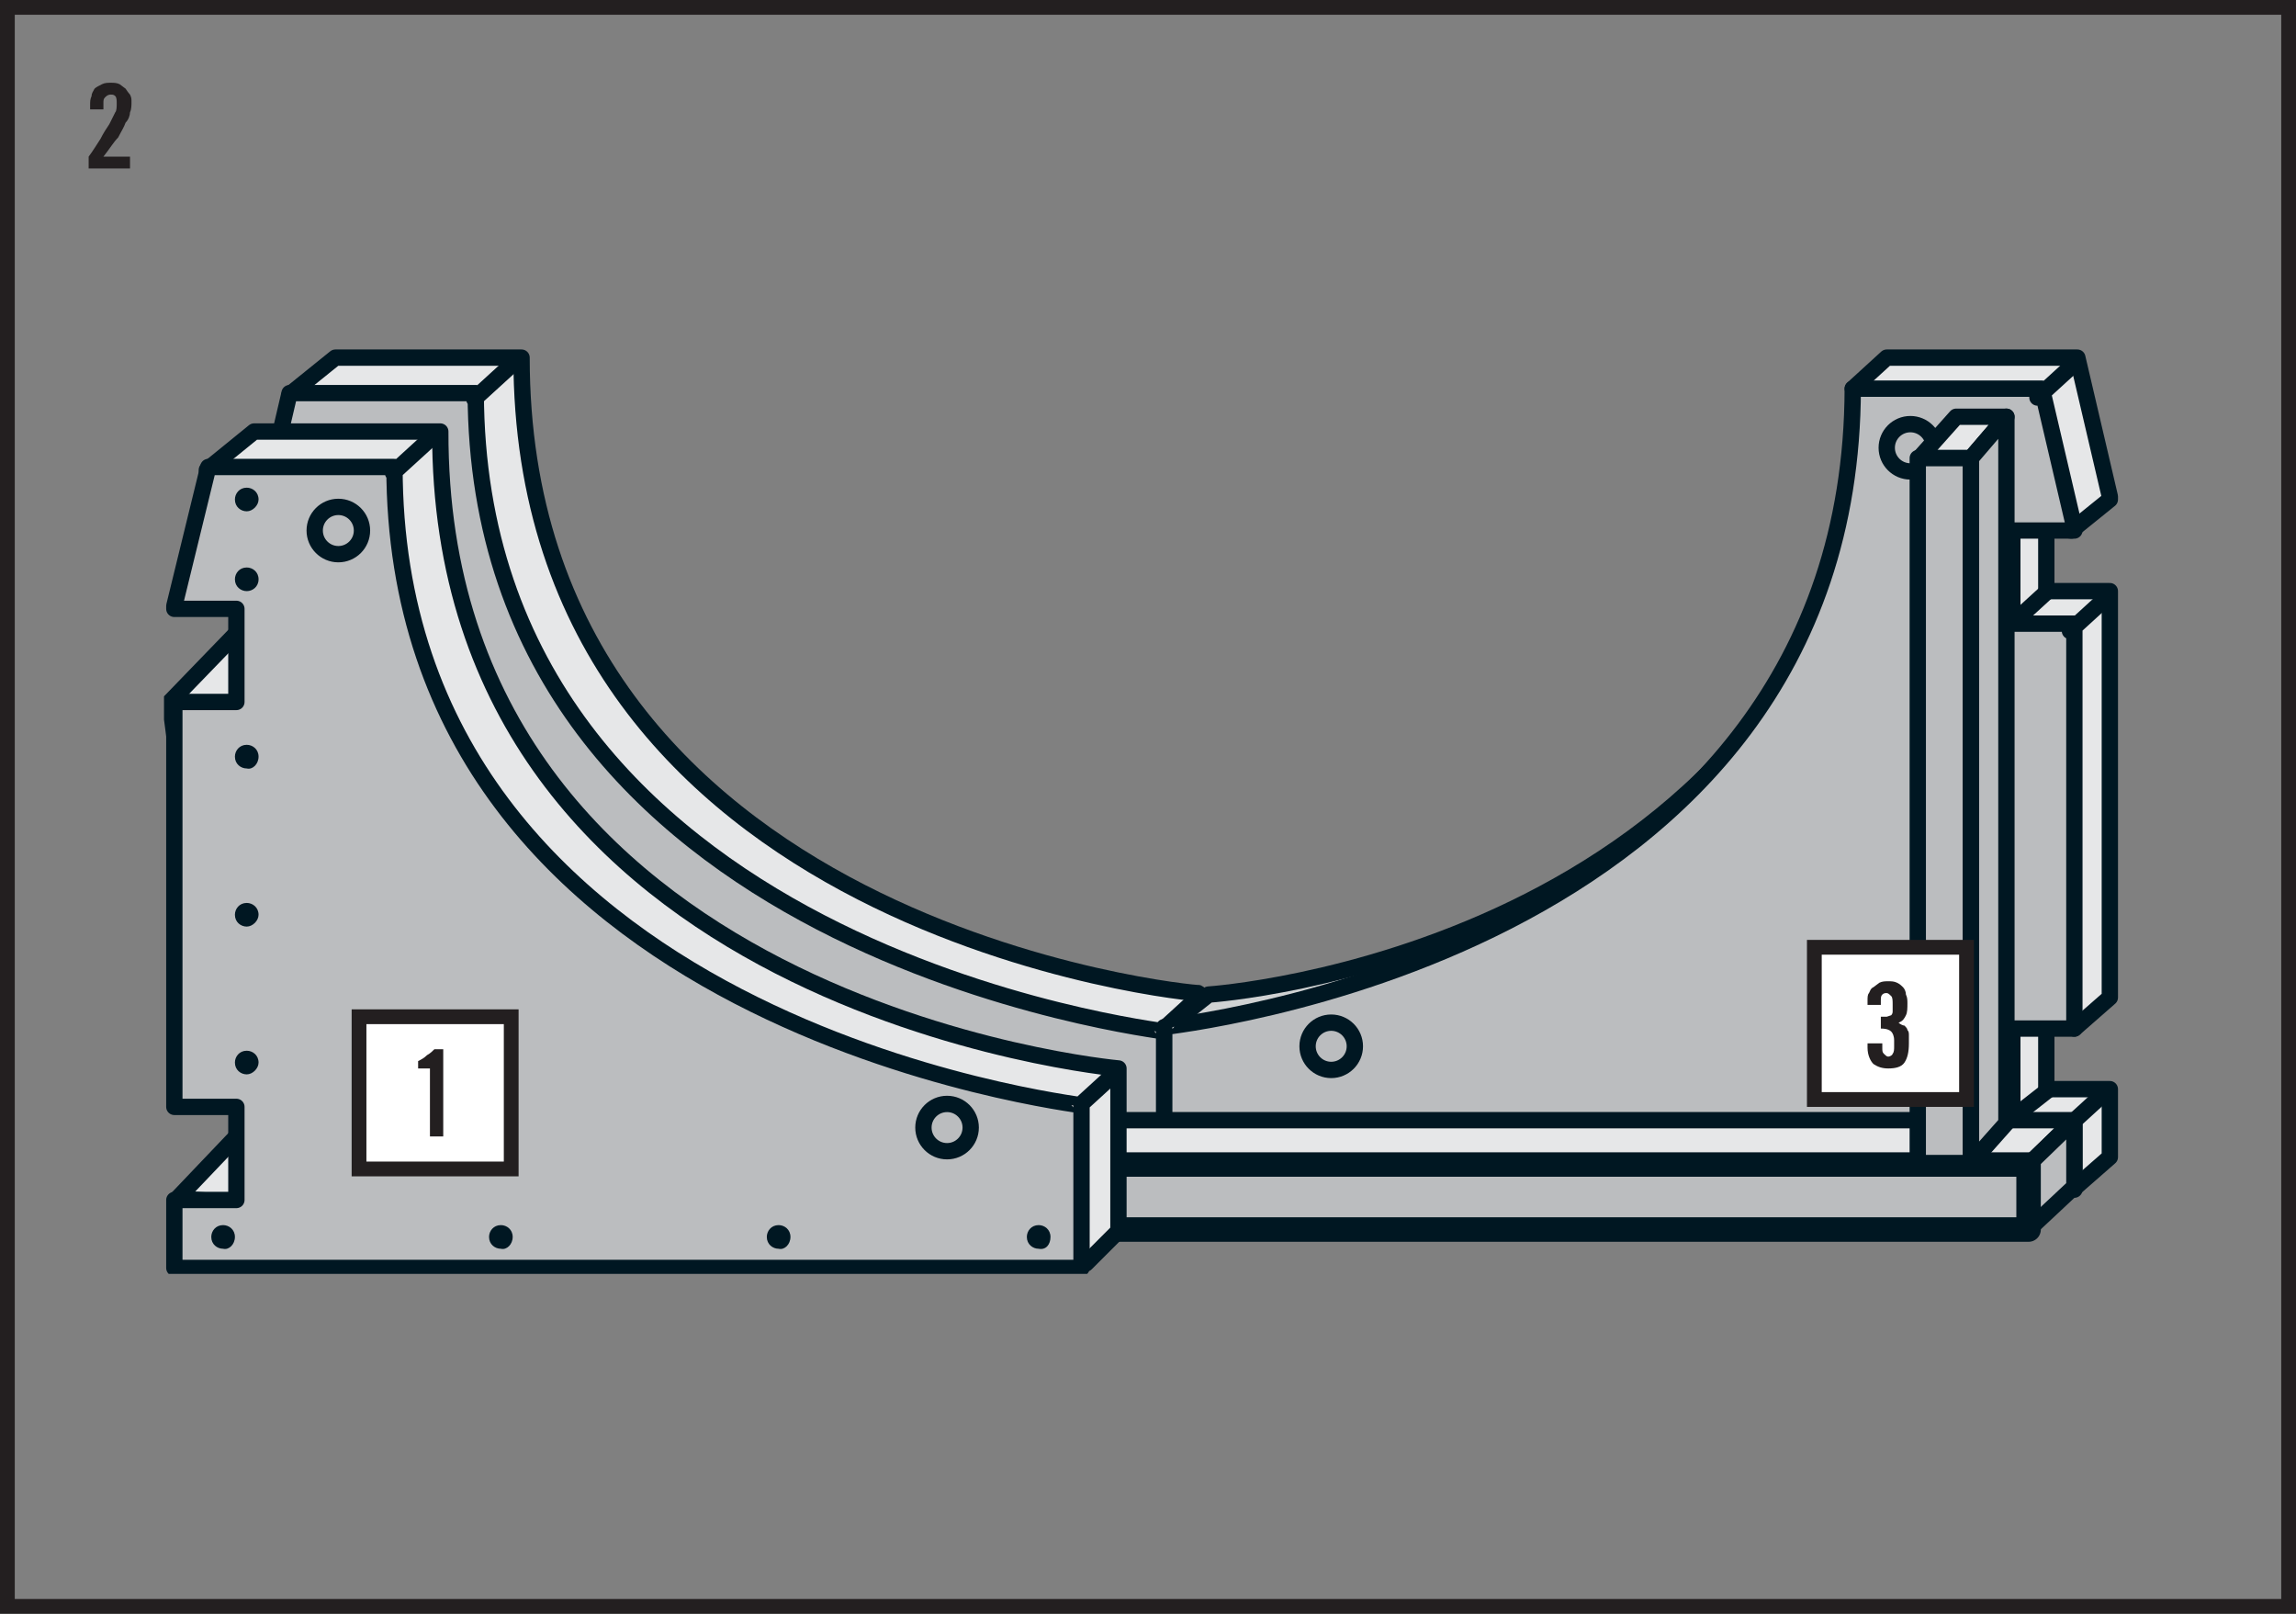
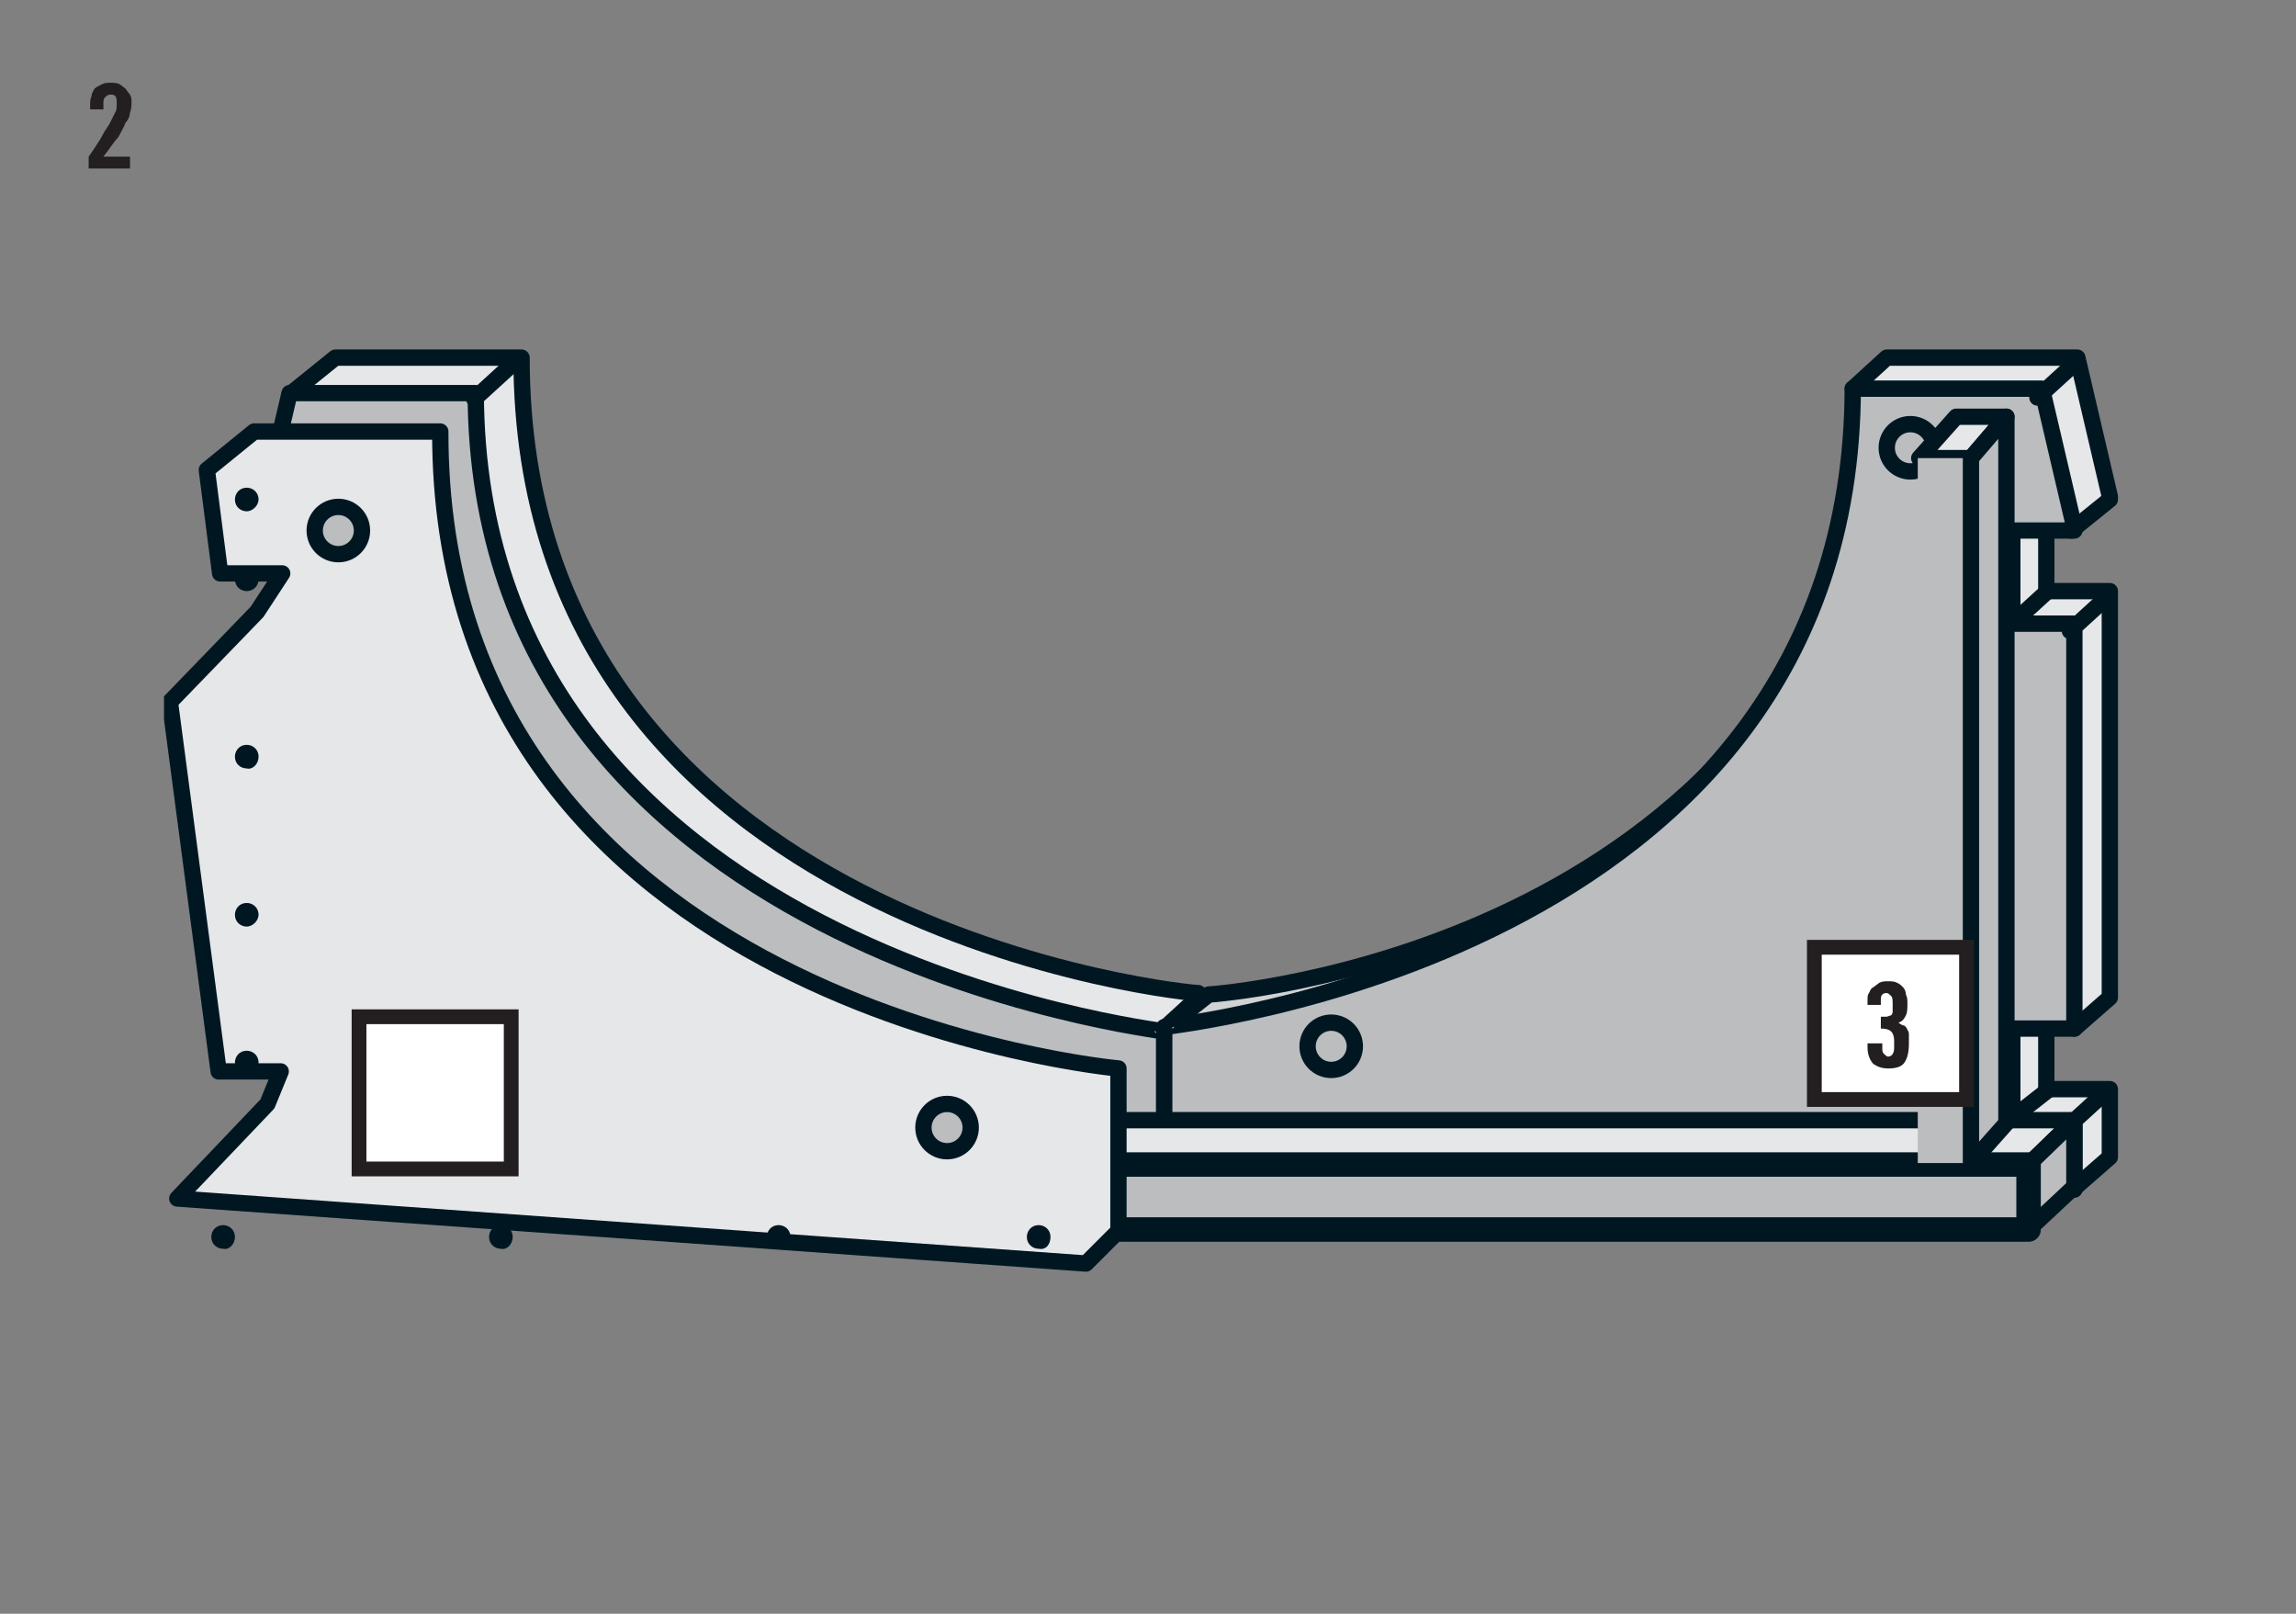
<svg xmlns="http://www.w3.org/2000/svg" xmlns:xlink="http://www.w3.org/1999/xlink" viewBox="0 0 155.4 109.2" enable-background="new 0 0 155.4 109.2">
  <rect x="0" y="0" width="155.4" height="109.2" fill="#808080" stroke="none" />
  <style type="text/css">.st0{clip-path:url(#SVGID_2_);fill:#6D6E70;} .st1{clip-path:url(#SVGID_2_);fill:none;stroke:#001722;stroke-width:1.5;stroke-linecap:round;stroke-linejoin:round;} .st2{clip-path:url(#SVGID_2_);fill:none;stroke:#FFFFFF;stroke-width:0.75;stroke-linecap:round;stroke-linejoin:round;} .st3{clip-path:url(#SVGID_2_);fill:none;stroke:#FFFFFF;stroke-width:0.757;stroke-linecap:round;stroke-linejoin:round;} .st4{clip-path:url(#SVGID_2_);fill:none;stroke:#FFFFFF;stroke-width:0.764;stroke-linecap:round;stroke-linejoin:round;} .st5{clip-path:url(#SVGID_2_);fill:none;stroke:#FFFFFF;stroke-width:0.771;stroke-linecap:round;stroke-linejoin:round;} .st6{clip-path:url(#SVGID_2_);fill:none;stroke:#FFFFFF;stroke-width:0.778;stroke-linecap:round;stroke-linejoin:round;} .st7{clip-path:url(#SVGID_2_);fill:none;stroke:#FFFFFF;stroke-width:0.785;stroke-linecap:round;stroke-linejoin:round;} .st8{clip-path:url(#SVGID_2_);fill:none;stroke:#FFFFFF;stroke-width:0.792;stroke-linecap:round;stroke-linejoin:round;} .st9{clip-path:url(#SVGID_2_);fill:none;stroke:#FFFFFF;stroke-width:0.799;stroke-linecap:round;stroke-linejoin:round;} .st10{clip-path:url(#SVGID_2_);fill:none;stroke:#FFFFFF;stroke-width:0.806;stroke-linecap:round;stroke-linejoin:round;} .st11{clip-path:url(#SVGID_2_);fill:none;stroke:#FFFFFF;stroke-width:0.813;stroke-linecap:round;stroke-linejoin:round;} .st12{clip-path:url(#SVGID_2_);fill:none;stroke:#FFFFFF;stroke-width:0.819;stroke-linecap:round;stroke-linejoin:round;} .st13{clip-path:url(#SVGID_2_);fill:none;stroke:#FFFFFF;stroke-width:0.826;stroke-linecap:round;stroke-linejoin:round;} .st14{clip-path:url(#SVGID_2_);fill:none;stroke:#FFFFFF;stroke-width:0.833;stroke-linecap:round;stroke-linejoin:round;} .st15{clip-path:url(#SVGID_2_);fill:none;stroke:#FFFFFF;stroke-width:0.84;stroke-linecap:round;stroke-linejoin:round;} .st16{clip-path:url(#SVGID_2_);fill:none;stroke:#FFFFFF;stroke-width:0.847;stroke-linecap:round;stroke-linejoin:round;} .st17{clip-path:url(#SVGID_2_);fill:none;stroke:#FFFFFF;stroke-width:0.854;stroke-linecap:round;stroke-linejoin:round;} .st18{clip-path:url(#SVGID_2_);fill:none;stroke:#FFFFFF;stroke-width:0.861;stroke-linecap:round;stroke-linejoin:round;} .st19{clip-path:url(#SVGID_2_);fill:none;stroke:#FFFFFF;stroke-width:0.868;stroke-linecap:round;stroke-linejoin:round;} .st20{clip-path:url(#SVGID_2_);fill:none;stroke:#FFFFFF;stroke-width:0.875;stroke-linecap:round;stroke-linejoin:round;} .st21{clip-path:url(#SVGID_2_);fill:none;stroke:#FFFFFF;stroke-width:0.882;stroke-linecap:round;stroke-linejoin:round;} .st22{clip-path:url(#SVGID_2_);fill:none;stroke:#FFFFFF;stroke-width:0.889;stroke-linecap:round;stroke-linejoin:round;} .st23{clip-path:url(#SVGID_2_);fill:none;stroke:#FFFFFF;stroke-width:0.896;stroke-linecap:round;stroke-linejoin:round;} .st24{clip-path:url(#SVGID_2_);fill:none;stroke:#FFFFFF;stroke-width:0.903;stroke-linecap:round;stroke-linejoin:round;} .st25{clip-path:url(#SVGID_2_);fill:none;stroke:#FFFFFF;stroke-width:0.91;stroke-linecap:round;stroke-linejoin:round;} .st26{clip-path:url(#SVGID_2_);fill:none;stroke:#FFFFFF;stroke-width:0.917;stroke-linecap:round;stroke-linejoin:round;} .st27{clip-path:url(#SVGID_2_);fill:none;stroke:#FFFFFF;stroke-width:0.924;stroke-linecap:round;stroke-linejoin:round;} .st28{clip-path:url(#SVGID_2_);fill:none;stroke:#FFFFFF;stroke-width:0.931;stroke-linecap:round;stroke-linejoin:round;} .st29{clip-path:url(#SVGID_2_);fill:none;stroke:#FFFFFF;stroke-width:0.938;stroke-linecap:round;stroke-linejoin:round;} .st30{clip-path:url(#SVGID_2_);fill:none;stroke:#FFFFFF;stroke-width:0.944;stroke-linecap:round;stroke-linejoin:round;} .st31{clip-path:url(#SVGID_2_);fill:none;stroke:#FFFFFF;stroke-width:0.951;stroke-linecap:round;stroke-linejoin:round;} .st32{clip-path:url(#SVGID_2_);fill:none;stroke:#FFFFFF;stroke-width:0.958;stroke-linecap:round;stroke-linejoin:round;} .st33{clip-path:url(#SVGID_2_);fill:none;stroke:#FFFFFF;stroke-width:0.965;stroke-linecap:round;stroke-linejoin:round;} .st34{clip-path:url(#SVGID_2_);fill:none;stroke:#FFFFFF;stroke-width:0.972;stroke-linecap:round;stroke-linejoin:round;} .st35{clip-path:url(#SVGID_2_);fill:none;stroke:#FFFFFF;stroke-width:0.979;stroke-linecap:round;stroke-linejoin:round;} .st36{clip-path:url(#SVGID_2_);fill:none;stroke:#FFFFFF;stroke-width:0.986;stroke-linecap:round;stroke-linejoin:round;} .st37{clip-path:url(#SVGID_2_);fill:none;stroke:#FFFFFF;stroke-width:0.993;stroke-linecap:round;stroke-linejoin:round;} .st38{clip-path:url(#SVGID_2_);fill:none;stroke:#FFFFFF;stroke-linecap:round;stroke-linejoin:round;} .st39{clip-path:url(#SVGID_2_);fill:#E6E7E8;} .st40{clip-path:url(#SVGID_2_);fill:#808184;} .st41{clip-path:url(#SVGID_2_);fill:#58595B;} .st42{clip-path:url(#SVGID_2_);fill:#BBBDBF;} .st43{clip-path:url(#SVGID_2_);fill:#929497;} .st44{clip-path:url(#SVGID_2_);fill:#FFFFFF;} .st45{clip-path:url(#SVGID_2_);fill:none;stroke:#58595B;stroke-width:1.5;stroke-linecap:round;stroke-linejoin:round;} .st46{clip-path:url(#SVGID_4_);fill:none;stroke:#232124;} .st47{fill:#231F20;} .st48{clip-path:url(#SVGID_6_);fill:#E6E7E8;} .st49{clip-path:url(#SVGID_6_);fill:none;stroke:#001722;stroke-width:1.5;stroke-linecap:round;stroke-linejoin:round;} .st50{clip-path:url(#SVGID_6_);fill:#BBBDBF;} .st51{clip-path:url(#SVGID_6_);fill:#808184;} .st52{clip-path:url(#SVGID_6_);fill:#58595B;} .st53{clip-path:url(#SVGID_6_);fill:#929497;} .st54{clip-path:url(#SVGID_6_);fill:none;stroke:#58595B;stroke-width:1.5;stroke-linecap:round;stroke-linejoin:round;} .st55{clip-path:url(#SVGID_6_);fill:#A6A8AB;} .st56{clip-path:url(#SVGID_6_);fill:#6D6E70;} .st57{clip-path:url(#SVGID_6_);fill:none;stroke:#FFFFFF;stroke-width:0.75;stroke-linecap:round;stroke-linejoin:round;} .st58{clip-path:url(#SVGID_6_);fill:none;stroke:#FFFFFF;stroke-width:0.757;stroke-linecap:round;stroke-linejoin:round;} .st59{clip-path:url(#SVGID_6_);fill:none;stroke:#FFFFFF;stroke-width:0.764;stroke-linecap:round;stroke-linejoin:round;} .st60{clip-path:url(#SVGID_6_);fill:none;stroke:#FFFFFF;stroke-width:0.771;stroke-linecap:round;stroke-linejoin:round;} .st61{clip-path:url(#SVGID_6_);fill:none;stroke:#FFFFFF;stroke-width:0.778;stroke-linecap:round;stroke-linejoin:round;} .st62{clip-path:url(#SVGID_6_);fill:none;stroke:#FFFFFF;stroke-width:0.785;stroke-linecap:round;stroke-linejoin:round;} .st63{clip-path:url(#SVGID_6_);fill:none;stroke:#FFFFFF;stroke-width:0.792;stroke-linecap:round;stroke-linejoin:round;} .st64{clip-path:url(#SVGID_6_);fill:none;stroke:#FFFFFF;stroke-width:0.799;stroke-linecap:round;stroke-linejoin:round;} .st65{clip-path:url(#SVGID_6_);fill:none;stroke:#FFFFFF;stroke-width:0.806;stroke-linecap:round;stroke-linejoin:round;} .st66{clip-path:url(#SVGID_6_);fill:none;stroke:#FFFFFF;stroke-width:0.813;stroke-linecap:round;stroke-linejoin:round;} .st67{clip-path:url(#SVGID_6_);fill:none;stroke:#FFFFFF;stroke-width:0.819;stroke-linecap:round;stroke-linejoin:round;} .st68{clip-path:url(#SVGID_6_);fill:none;stroke:#FFFFFF;stroke-width:0.826;stroke-linecap:round;stroke-linejoin:round;} .st69{clip-path:url(#SVGID_6_);fill:none;stroke:#FFFFFF;stroke-width:0.833;stroke-linecap:round;stroke-linejoin:round;} .st70{clip-path:url(#SVGID_6_);fill:none;stroke:#FFFFFF;stroke-width:0.84;stroke-linecap:round;stroke-linejoin:round;} .st71{clip-path:url(#SVGID_6_);fill:none;stroke:#FFFFFF;stroke-width:0.847;stroke-linecap:round;stroke-linejoin:round;} .st72{clip-path:url(#SVGID_6_);fill:none;stroke:#FFFFFF;stroke-width:0.854;stroke-linecap:round;stroke-linejoin:round;} .st73{clip-path:url(#SVGID_6_);fill:none;stroke:#FFFFFF;stroke-width:0.861;stroke-linecap:round;stroke-linejoin:round;} .st74{clip-path:url(#SVGID_6_);fill:none;stroke:#FFFFFF;stroke-width:0.868;stroke-linecap:round;stroke-linejoin:round;} .st75{clip-path:url(#SVGID_6_);fill:none;stroke:#FFFFFF;stroke-width:0.875;stroke-linecap:round;stroke-linejoin:round;} .st76{clip-path:url(#SVGID_6_);fill:none;stroke:#FFFFFF;stroke-width:0.882;stroke-linecap:round;stroke-linejoin:round;} .st77{clip-path:url(#SVGID_6_);fill:none;stroke:#FFFFFF;stroke-width:0.889;stroke-linecap:round;stroke-linejoin:round;} .st78{clip-path:url(#SVGID_6_);fill:none;stroke:#FFFFFF;stroke-width:0.896;stroke-linecap:round;stroke-linejoin:round;} .st79{clip-path:url(#SVGID_6_);fill:none;stroke:#FFFFFF;stroke-width:0.903;stroke-linecap:round;stroke-linejoin:round;} .st80{clip-path:url(#SVGID_6_);fill:none;stroke:#FFFFFF;stroke-width:0.91;stroke-linecap:round;stroke-linejoin:round;} .st81{clip-path:url(#SVGID_6_);fill:none;stroke:#FFFFFF;stroke-width:0.917;stroke-linecap:round;stroke-linejoin:round;} .st82{clip-path:url(#SVGID_6_);fill:none;stroke:#FFFFFF;stroke-width:0.924;stroke-linecap:round;stroke-linejoin:round;} .st83{clip-path:url(#SVGID_6_);fill:none;stroke:#FFFFFF;stroke-width:0.931;stroke-linecap:round;stroke-linejoin:round;} .st84{clip-path:url(#SVGID_6_);fill:none;stroke:#FFFFFF;stroke-width:0.938;stroke-linecap:round;stroke-linejoin:round;} .st85{clip-path:url(#SVGID_6_);fill:none;stroke:#FFFFFF;stroke-width:0.944;stroke-linecap:round;stroke-linejoin:round;} .st86{clip-path:url(#SVGID_6_);fill:none;stroke:#FFFFFF;stroke-width:0.951;stroke-linecap:round;stroke-linejoin:round;} .st87{clip-path:url(#SVGID_6_);fill:none;stroke:#FFFFFF;stroke-width:0.958;stroke-linecap:round;stroke-linejoin:round;} .st88{clip-path:url(#SVGID_6_);fill:none;stroke:#FFFFFF;stroke-width:0.965;stroke-linecap:round;stroke-linejoin:round;} .st89{clip-path:url(#SVGID_6_);fill:none;stroke:#FFFFFF;stroke-width:0.972;stroke-linecap:round;stroke-linejoin:round;} .st90{clip-path:url(#SVGID_6_);fill:none;stroke:#FFFFFF;stroke-width:0.979;stroke-linecap:round;stroke-linejoin:round;} .st91{clip-path:url(#SVGID_6_);fill:none;stroke:#FFFFFF;stroke-width:0.986;stroke-linecap:round;stroke-linejoin:round;} .st92{clip-path:url(#SVGID_6_);fill:none;stroke:#FFFFFF;stroke-width:0.993;stroke-linecap:round;stroke-linejoin:round;} .st93{clip-path:url(#SVGID_6_);fill:none;stroke:#FFFFFF;stroke-linecap:round;stroke-linejoin:round;} .st94{clip-path:url(#SVGID_6_);fill:#001722;} .st95{clip-path:url(#SVGID_8_);fill:none;stroke:#232124;} .st96{fill:#BBBDBF;} .st97{fill:none;stroke:#BBBDBF;stroke-linecap:round;stroke-linejoin:round;stroke-miterlimit:10;} .st98{fill:#808184;} .st99{clip-path:url(#SVGID_10_);fill:none;stroke:#001722;stroke-linecap:round;stroke-linejoin:round;stroke-miterlimit:10;} .st100{fill:#D0D2D3;} .st101{clip-path:url(#SVGID_12_);fill:none;stroke:#001722;stroke-linecap:round;stroke-linejoin:round;stroke-miterlimit:10;} .st102{clip-path:url(#SVGID_14_);fill:none;stroke:#001722;stroke-linecap:round;stroke-linejoin:round;stroke-miterlimit:10;} .st103{clip-path:url(#SVGID_16_);fill:none;stroke:#001722;stroke-linecap:round;stroke-linejoin:round;stroke-miterlimit:10;} .st104{fill:none;stroke:#001722;stroke-linecap:round;stroke-linejoin:round;stroke-miterlimit:10;} .st105{clip-path:url(#SVGID_18_);fill:none;stroke:#C30075;stroke-linecap:round;stroke-linejoin:round;} .st106{clip-path:url(#SVGID_18_);fill:#BBBDBF;} .st107{clip-path:url(#SVGID_18_);fill:none;stroke:#001722;stroke-linecap:round;stroke-linejoin:round;stroke-miterlimit:10;} .st108{clip-path:url(#SVGID_18_);fill:#C30075;} .st109{clip-path:url(#SVGID_18_);fill:#F89C27;} .st110{clip-path:url(#SVGID_18_);fill:#A6A8AB;} .st111{clip-path:url(#SVGID_18_);fill:none;stroke:#231F20;stroke-linecap:round;stroke-linejoin:round;} .st112{clip-path:url(#SVGID_20_);fill:none;stroke:#232124;} .st113{fill:#FFFFFF;} .st114{fill:none;stroke:#231F20;} .st115{clip-path:url(#SVGID_22_);fill:none;stroke:#001722;stroke-width:1.044;stroke-linecap:round;stroke-linejoin:round;stroke-miterlimit:10;} .st116{clip-path:url(#SVGID_24_);fill:none;stroke:#001722;stroke-width:1.044;stroke-linecap:round;stroke-linejoin:round;stroke-miterlimit:10;} .st117{clip-path:url(#SVGID_26_);fill:none;stroke:#001722;stroke-width:1.044;stroke-linecap:round;stroke-linejoin:round;stroke-miterlimit:10;} .st118{clip-path:url(#SVGID_28_);fill:none;stroke:#001722;stroke-width:1.044;stroke-linecap:round;stroke-linejoin:round;stroke-miterlimit:10;} .st119{fill:none;stroke:#001722;stroke-width:1.044;stroke-linecap:round;stroke-linejoin:round;stroke-miterlimit:10;} .st120{clip-path:url(#SVGID_30_);fill:none;stroke:#C30075;stroke-width:1.044;stroke-linecap:round;stroke-linejoin:round;} .st121{clip-path:url(#SVGID_30_);fill:#FFFFFF;} .st122{clip-path:url(#SVGID_30_);fill:none;stroke:#001722;stroke-width:1.566;stroke-linecap:round;stroke-linejoin:round;} .st123{clip-path:url(#SVGID_32_);fill:none;stroke:#231F20;} .st124{clip-path:url(#SVGID_34_);fill:#808184;} .st125{clip-path:url(#SVGID_36_);fill:none;stroke:#001722;stroke-width:1.1;stroke-linecap:round;stroke-linejoin:round;} .st126{clip-path:url(#SVGID_38_);fill:#D0D2D3;} .st127{clip-path:url(#SVGID_40_);fill:none;stroke:#001722;stroke-width:1.1;stroke-linecap:round;stroke-linejoin:round;} .st128{clip-path:url(#SVGID_40_);fill:#808184;} .st129{clip-path:url(#SVGID_40_);fill:#D0D2D3;} .st130{clip-path:url(#SVGID_40_);fill:none;stroke:#001722;stroke-width:1.65;stroke-linecap:round;stroke-linejoin:round;} .st131{clip-path:url(#SVGID_42_);fill:#D0D2D3;} .st132{clip-path:url(#SVGID_42_);fill:none;stroke:#001722;stroke-width:1.65;stroke-linecap:round;stroke-linejoin:round;} .st133{clip-path:url(#SVGID_42_);fill:#808184;} .st134{clip-path:url(#SVGID_44_);fill:none;stroke:#001722;stroke-width:1.65;stroke-linecap:round;stroke-linejoin:round;} .st135{clip-path:url(#SVGID_44_);fill:none;stroke:#929497;stroke-width:3.85;stroke-linejoin:round;} .st136{clip-path:url(#SVGID_46_);fill:#D0D2D3;} .st137{clip-path:url(#SVGID_48_);fill:none;stroke:#001722;stroke-width:1.1;stroke-linecap:round;stroke-linejoin:round;} .st138{clip-path:url(#SVGID_50_);fill:#808184;} .st139{clip-path:url(#SVGID_52_);fill:none;stroke:#001722;stroke-width:1.1;stroke-linecap:round;stroke-linejoin:round;} .st140{clip-path:url(#SVGID_54_);fill:#808184;} .st141{clip-path:url(#SVGID_54_);fill:none;stroke:#001722;stroke-width:1.1;stroke-linecap:round;stroke-linejoin:round;} .st142{clip-path:url(#SVGID_54_);fill:#D0D2D3;} .st143{clip-path:url(#SVGID_56_);fill:none;stroke:#001722;stroke-width:1.1;stroke-linecap:round;stroke-linejoin:round;} .st144{clip-path:url(#SVGID_58_);fill:#D0D2D3;} .st145{clip-path:url(#SVGID_60_);fill:none;stroke:#001722;stroke-width:1.65;stroke-linecap:round;stroke-linejoin:round;} .st146{clip-path:url(#SVGID_62_);fill:#808184;} .st147{clip-path:url(#SVGID_64_);fill:none;stroke:#001722;stroke-width:1.1;stroke-linecap:round;stroke-linejoin:round;} .st148{clip-path:url(#SVGID_66_);fill:#808184;} .st149{clip-path:url(#SVGID_66_);fill:none;stroke:#001722;stroke-width:0.99;stroke-linecap:round;stroke-linejoin:round;} .st150{clip-path:url(#SVGID_68_);fill:none;stroke:#001722;stroke-width:0.88;stroke-linecap:round;stroke-linejoin:round;} .st151{clip-path:url(#SVGID_70_);fill:#D0D2D3;} .st152{clip-path:url(#SVGID_70_);fill:none;stroke:#001722;stroke-width:1.1;stroke-linecap:round;stroke-linejoin:round;} .st153{clip-path:url(#SVGID_72_);fill:none;stroke:#001722;stroke-width:1.1;stroke-linecap:round;stroke-linejoin:round;} .st154{clip-path:url(#SVGID_74_);fill:#D0D2D3;} .st155{clip-path:url(#SVGID_74_);fill:none;stroke:#001722;stroke-width:1.1;stroke-linecap:round;stroke-linejoin:round;} .st156{clip-path:url(#SVGID_76_);fill:none;stroke:#001722;stroke-width:1.1;stroke-linecap:round;stroke-linejoin:round;} .st157{clip-path:url(#SVGID_78_);fill:#E6E7E8;} .st158{clip-path:url(#SVGID_78_);fill:none;stroke:#001722;stroke-width:1.1;stroke-linecap:round;stroke-linejoin:round;} .st159{clip-path:url(#SVGID_80_);fill:none;stroke:#001722;stroke-width:1.1;stroke-linecap:round;stroke-linejoin:round;} .st160{clip-path:url(#SVGID_82_);fill:#FFFFFF;} .st161{clip-path:url(#SVGID_82_);fill:none;stroke:#001722;stroke-width:1.65;stroke-linecap:round;stroke-linejoin:round;} .st162{clip-path:url(#SVGID_82_);fill:#001722;} .st163{clip-path:url(#SVGID_84_);fill:none;stroke:#231F20;} .st164{clip-path:url(#SVGID_86_);fill:#808184;} .st165{clip-path:url(#SVGID_88_);fill:none;stroke:#001722;stroke-width:1.146;stroke-linecap:round;stroke-linejoin:round;} .st166{clip-path:url(#SVGID_90_);fill:#D0D2D3;} .st167{clip-path:url(#SVGID_92_);fill:none;stroke:#001722;stroke-width:1.146;stroke-linecap:round;stroke-linejoin:round;} .st168{clip-path:url(#SVGID_92_);fill:#808184;} .st169{clip-path:url(#SVGID_92_);fill:#D0D2D3;} .st170{clip-path:url(#SVGID_92_);fill:none;stroke:#001722;stroke-width:1.718;stroke-linecap:round;stroke-linejoin:round;} .st171{clip-path:url(#SVGID_94_);fill:#929497;} .st172{clip-path:url(#SVGID_96_);fill:none;stroke:#001722;stroke-width:1.718;stroke-linecap:round;stroke-linejoin:round;} .st173{clip-path:url(#SVGID_96_);fill:none;stroke:#929497;stroke-width:4.01;stroke-linejoin:round;} .st174{clip-path:url(#SVGID_98_);fill:none;stroke:#001722;stroke-width:1.718;stroke-linecap:round;stroke-linejoin:round;} .st175{clip-path:url(#SVGID_100_);fill:none;stroke:#A6A8AB;stroke-width:1.146;stroke-linecap:round;stroke-linejoin:round;} .st176{clip-path:url(#SVGID_102_);fill:#D0D2D3;} .st177{clip-path:url(#SVGID_102_);fill:none;stroke:#001722;stroke-width:1.146;stroke-linecap:round;stroke-linejoin:round;} .st178{clip-path:url(#SVGID_104_);fill:#808184;} .st179{clip-path:url(#SVGID_106_);fill:none;stroke:#001722;stroke-width:1.146;stroke-linecap:round;stroke-linejoin:round;} .st180{clip-path:url(#SVGID_108_);fill:#808184;} .st181{clip-path:url(#SVGID_108_);fill:none;stroke:#001722;stroke-width:1.146;stroke-linecap:round;stroke-linejoin:round;} .st182{clip-path:url(#SVGID_108_);fill:#D0D2D3;} .st183{clip-path:url(#SVGID_110_);fill:none;stroke:#001722;stroke-width:1.146;stroke-linecap:round;stroke-linejoin:round;} .st184{clip-path:url(#SVGID_112_);fill:#D0D2D3;} .st185{clip-path:url(#SVGID_114_);fill:none;stroke:#001722;stroke-width:1.718;stroke-linecap:round;stroke-linejoin:round;} .st186{clip-path:url(#SVGID_116_);fill:#808184;} .st187{clip-path:url(#SVGID_118_);fill:none;stroke:#001722;stroke-width:1.146;stroke-linecap:round;stroke-linejoin:round;} .st188{clip-path:url(#SVGID_120_);fill:#808184;} .st189{clip-path:url(#SVGID_120_);fill:none;stroke:#001722;stroke-width:1.031;stroke-linecap:round;stroke-linejoin:round;} .st190{clip-path:url(#SVGID_122_);fill:none;stroke:#001722;stroke-width:0.916;stroke-linecap:round;stroke-linejoin:round;} .st191{clip-path:url(#SVGID_124_);fill:#D0D2D3;} .st192{clip-path:url(#SVGID_124_);fill:none;stroke:#001722;stroke-width:1.146;stroke-linecap:round;stroke-linejoin:round;} .st193{clip-path:url(#SVGID_126_);fill:none;stroke:#001722;stroke-width:1.146;stroke-linecap:round;stroke-linejoin:round;} .st194{clip-path:url(#SVGID_128_);fill:#D0D2D3;} .st195{clip-path:url(#SVGID_128_);fill:none;stroke:#001722;stroke-width:1.146;stroke-linecap:round;stroke-linejoin:round;} .st196{clip-path:url(#SVGID_130_);fill:none;stroke:#001722;stroke-width:1.146;stroke-linecap:round;stroke-linejoin:round;} .st197{clip-path:url(#SVGID_132_);fill:#E6E7E8;} .st198{clip-path:url(#SVGID_132_);fill:none;stroke:#001722;stroke-width:1.146;stroke-linecap:round;stroke-linejoin:round;} .st199{clip-path:url(#SVGID_134_);fill:none;stroke:#001722;stroke-width:1.146;stroke-linecap:round;stroke-linejoin:round;} .st200{clip-path:url(#SVGID_136_);fill:none;stroke:#231F20;} .st201{clip-path:url(#SVGID_138_);fill:none;stroke:#001722;stroke-width:1.05;stroke-linecap:round;stroke-linejoin:round;} .st202{fill:#E6E7E8;} .st203{clip-path:url(#SVGID_140_);fill:none;stroke:#001722;stroke-width:1.05;stroke-linecap:round;stroke-linejoin:round;} .st204{clip-path:url(#SVGID_142_);fill:none;stroke:#001722;stroke-width:1.05;stroke-linecap:round;stroke-linejoin:round;} .st205{clip-path:url(#SVGID_144_);fill:#808184;} .st206{clip-path:url(#SVGID_144_);fill:none;stroke:#001722;stroke-width:1.05;stroke-linecap:round;stroke-linejoin:round;} .st207{clip-path:url(#SVGID_146_);fill:none;stroke:#231F20;stroke-width:0.86;} .st208{clip-path:url(#SVGID_148_);fill:none;stroke:#001722;stroke-width:1.05;stroke-linecap:round;stroke-linejoin:round;} .st209{clip-path:url(#SVGID_150_);fill:none;stroke:#001722;stroke-width:1.05;stroke-linecap:round;stroke-linejoin:round;} .st210{clip-path:url(#SVGID_152_);fill:none;stroke:#001722;stroke-width:1.05;stroke-linecap:round;stroke-linejoin:round;} .st211{clip-path:url(#SVGID_154_);fill:#808184;} .st212{clip-path:url(#SVGID_154_);fill:none;stroke:#001722;stroke-width:1.05;stroke-linecap:round;stroke-linejoin:round;} .st213{clip-path:url(#SVGID_156_);fill:#231F20;} .st214{clip-path:url(#SVGID_158_);fill:#231F20;} .st215{clip-path:url(#SVGID_160_);fill:#231F20;} .st216{clip-path:url(#SVGID_162_);fill:#231F20;} .st217{clip-path:url(#SVGID_164_);fill:#231F20;} .st218{clip-path:url(#SVGID_166_);fill:#231F20;} .st219{clip-path:url(#SVGID_168_);fill:#231F20;} .st220{clip-path:url(#SVGID_170_);fill:#231F20;} .st221{clip-path:url(#SVGID_172_);fill:#231F20;} .st222{clip-path:url(#SVGID_174_);fill:#231F20;} .st223{clip-path:url(#SVGID_176_);fill:#231F20;} .st224{clip-path:url(#SVGID_178_);fill:#231F20;} .st225{fill:none;stroke:#231F20;stroke-width:0.75;} .st226{clip-path:url(#SVGID_180_);fill:none;stroke:#001722;stroke-width:1.5;stroke-linecap:round;stroke-linejoin:round;} .st227{fill:none;stroke:#001722;stroke-width:1.5;stroke-linecap:round;stroke-linejoin:round;} .st228{clip-path:url(#SVGID_182_);fill:none;stroke:#001722;stroke-width:1.5;stroke-linecap:round;stroke-linejoin:round;} .st229{fill:#001722;} .st230{clip-path:url(#SVGID_184_);fill:none;stroke:#001722;stroke-width:1.5;stroke-linecap:round;stroke-linejoin:round;} .st231{clip-path:url(#SVGID_186_);fill:none;stroke:#001722;stroke-width:1.5;stroke-linecap:round;stroke-linejoin:round;} .st232{clip-path:url(#SVGID_188_);fill:none;stroke:#001722;stroke-width:1.5;stroke-linecap:round;stroke-linejoin:round;} .st233{clip-path:url(#SVGID_190_);fill:none;stroke:#001722;stroke-width:1.5;stroke-linecap:round;stroke-linejoin:round;} .st234{clip-path:url(#SVGID_192_);fill:none;stroke:#001722;stroke-width:1.5;stroke-linecap:round;stroke-linejoin:round;} .st235{clip-path:url(#SVGID_194_);fill:none;stroke:#001722;stroke-width:1.5;stroke-linecap:round;stroke-linejoin:round;} .st236{clip-path:url(#SVGID_196_);fill:#808184;} .st237{clip-path:url(#SVGID_196_);fill:none;stroke:#001722;stroke-width:1.5;stroke-linecap:round;stroke-linejoin:round;} .st238{clip-path:url(#SVGID_198_);fill:none;stroke:#231F20;stroke-width:0.86;} .st239{fill:none;stroke:#001722;stroke-width:1.364;stroke-linecap:round;stroke-linejoin:round;} .st240{clip-path:url(#SVGID_200_);fill:none;stroke:#001722;stroke-width:1.364;stroke-linecap:round;stroke-linejoin:round;} .st241{clip-path:url(#SVGID_202_);fill:none;stroke:#001722;stroke-width:1.364;stroke-linecap:round;stroke-linejoin:round;} .st242{clip-path:url(#SVGID_204_);fill:none;stroke:#001722;stroke-width:1.364;stroke-linecap:round;stroke-linejoin:round;} .st243{clip-path:url(#SVGID_206_);fill:none;stroke:#A6A8AB;stroke-width:1.364;stroke-linecap:round;stroke-linejoin:round;} .st244{clip-path:url(#SVGID_206_);fill:none;stroke:#001722;stroke-width:1.364;stroke-linecap:round;stroke-linejoin:round;} .st245{clip-path:url(#SVGID_208_);fill:#808184;} .st246{clip-path:url(#SVGID_208_);fill:none;stroke:#001722;stroke-width:1.364;stroke-linecap:round;stroke-linejoin:round;} .st247{clip-path:url(#SVGID_210_);fill:none;stroke:#231F20;stroke-width:0.86;} .st248{clip-path:url(#SVGID_212_);fill:none;stroke:#001722;stroke-width:1.105;stroke-linecap:round;stroke-linejoin:round;} .st249{fill:#929497;} .st250{clip-path:url(#SVGID_214_);fill:none;stroke:#001722;stroke-width:1.105;stroke-linecap:round;stroke-linejoin:round;} .st251{fill:none;stroke:#001722;stroke-width:1.105;stroke-linecap:round;stroke-linejoin:round;} .st252{clip-path:url(#SVGID_216_);fill:none;stroke:#001722;stroke-width:1.105;stroke-linecap:round;stroke-linejoin:round;} .st253{clip-path:url(#SVGID_218_);fill:none;stroke:#001722;stroke-width:1.105;stroke-linecap:round;stroke-linejoin:round;} .st254{fill:#A6A8AB;} .st255{clip-path:url(#SVGID_220_);fill:none;stroke:#001722;stroke-width:1.105;stroke-linecap:round;stroke-linejoin:round;} .st256{clip-path:url(#SVGID_222_);fill:none;stroke:#001722;stroke-width:1.105;stroke-linecap:round;stroke-linejoin:round;} .st257{clip-path:url(#SVGID_224_);fill:none;stroke:#231F20;} .st258{clip-path:url(#SVGID_226_);fill:#E6E7E8;} .st259{clip-path:url(#SVGID_228_);fill:none;stroke:#001722;stroke-width:1.105;stroke-linecap:round;stroke-linejoin:round;} .st260{clip-path:url(#SVGID_230_);fill:#BBBDBF;} .st261{clip-path:url(#SVGID_232_);fill:none;stroke:#001722;stroke-width:1.105;stroke-linecap:round;stroke-linejoin:round;} .st262{clip-path:url(#SVGID_232_);fill:#E6E7E8;} .st263{clip-path:url(#SVGID_234_);fill:#D0D2D3;} .st264{clip-path:url(#SVGID_234_);fill:none;stroke:#001722;stroke-width:1.105;stroke-linecap:round;stroke-linejoin:round;} .st265{clip-path:url(#SVGID_234_);fill:#BBBDBF;} .st266{clip-path:url(#SVGID_236_);fill:none;stroke:#001722;stroke-width:1.105;stroke-linecap:round;stroke-linejoin:round;} .st267{clip-path:url(#SVGID_238_);fill:#BBBDBF;} .st268{clip-path:url(#SVGID_238_);fill:none;stroke:#001722;stroke-width:1.105;stroke-linecap:round;stroke-linejoin:round;} .st269{clip-path:url(#SVGID_238_);fill:#E6E7E8;} .st270{clip-path:url(#SVGID_240_);fill:none;stroke:#001722;stroke-width:1.657;stroke-linecap:round;stroke-linejoin:round;} .st271{clip-path:url(#SVGID_242_);fill:#BBBDBF;} .st272{clip-path:url(#SVGID_242_);fill:none;stroke:#001722;stroke-width:1.105;stroke-linecap:round;stroke-linejoin:round;} .st273{clip-path:url(#SVGID_242_);fill:#E6E7E8;} .st274{clip-path:url(#SVGID_244_);fill:none;stroke:#001722;stroke-width:1.105;stroke-linecap:round;stroke-linejoin:round;} .st275{clip-path:url(#SVGID_246_);fill:#BBBDBF;} .st276{clip-path:url(#SVGID_248_);fill:none;stroke:#001722;stroke-width:1.105;stroke-linecap:round;stroke-linejoin:round;} .st277{clip-path:url(#SVGID_250_);fill:#001722;} .st278{clip-path:url(#SVGID_250_);fill:#BBBDBF;} .st279{clip-path:url(#SVGID_250_);fill:none;stroke:#001722;stroke-width:1.105;stroke-linecap:round;stroke-linejoin:round;} .st280{clip-path:url(#SVGID_252_);fill:none;stroke:#231F20;} .st281{clip-path:url(#SVGID_254_);fill:#E6E7E8;} .st282{clip-path:url(#SVGID_256_);fill:none;stroke:#001722;stroke-width:1.67;stroke-linecap:round;stroke-linejoin:round;} .st283{clip-path:url(#SVGID_258_);fill:#BBBDBF;} .st284{clip-path:url(#SVGID_260_);fill:none;stroke:#001722;stroke-width:1.67;stroke-linecap:round;stroke-linejoin:round;} .st285{clip-path:url(#SVGID_260_);fill:#E6E7E8;} .st286{clip-path:url(#SVGID_262_);fill:#D0D2D3;} .st287{clip-path:url(#SVGID_262_);fill:none;stroke:#001722;stroke-width:1.67;stroke-linecap:round;stroke-linejoin:round;} .st288{clip-path:url(#SVGID_262_);fill:#BBBDBF;} .st289{clip-path:url(#SVGID_264_);fill:none;stroke:#001722;stroke-width:1.67;stroke-linecap:round;stroke-linejoin:round;} .st290{clip-path:url(#SVGID_266_);fill:#E6E7E8;} .st291{clip-path:url(#SVGID_266_);fill:none;stroke:#001722;stroke-width:1.113;stroke-linecap:round;stroke-linejoin:round;} .st292{clip-path:url(#SVGID_266_);fill:none;stroke:#001722;stroke-width:1.67;stroke-linecap:round;stroke-linejoin:round;} .st293{clip-path:url(#SVGID_266_);fill:#BBBDBF;} .st294{clip-path:url(#SVGID_266_);fill:#D0D2D3;} .st295{clip-path:url(#SVGID_266_);fill:#001722;} .st296{clip-path:url(#SVGID_268_);fill:none;stroke:#001722;stroke-width:1.67;stroke-linecap:round;stroke-linejoin:round;} .st297{clip-path:url(#SVGID_270_);fill:#BBBDBF;} .st298{clip-path:url(#SVGID_272_);fill:none;stroke:#001722;stroke-width:1.67;stroke-linecap:round;stroke-linejoin:round;} .st299{clip-path:url(#SVGID_272_);fill:#E6E7E8;} .st300{clip-path:url(#SVGID_274_);fill:#D0D2D3;} .st301{clip-path:url(#SVGID_276_);fill:none;stroke:#001722;stroke-width:1.67;stroke-linecap:round;stroke-linejoin:round;} .st302{clip-path:url(#SVGID_278_);fill:#BBBDBF;} .st303{clip-path:url(#SVGID_280_);fill:none;stroke:#001722;stroke-width:1.67;stroke-linecap:round;stroke-linejoin:round;} .st304{clip-path:url(#SVGID_282_);fill:#001722;} .st305{clip-path:url(#SVGID_282_);fill:#BBBDBF;} .st306{clip-path:url(#SVGID_282_);fill:none;stroke:#001722;stroke-width:1.67;stroke-linecap:round;stroke-linejoin:round;} .st307{clip-path:url(#SVGID_284_);fill:none;stroke:#231F20;} .st308{clip-path:url(#SVGID_286_);fill:#E6E7E8;} .st309{clip-path:url(#SVGID_286_);fill:none;stroke:#001722;stroke-width:1.545;stroke-linecap:round;stroke-linejoin:round;} .st310{clip-path:url(#SVGID_286_);fill:#BBBDBF;} .st311{clip-path:url(#SVGID_288_);fill:none;stroke:#001722;stroke-width:1.545;stroke-linecap:round;stroke-linejoin:round;} .st312{clip-path:url(#SVGID_290_);fill:#BBBDBF;} .st313{clip-path:url(#SVGID_292_);fill:none;stroke:#001722;stroke-width:1.545;stroke-linecap:round;stroke-linejoin:round;} .st314{clip-path:url(#SVGID_294_);fill:#E6E7E8;} .st315{clip-path:url(#SVGID_296_);fill:none;stroke:#001722;stroke-width:1.545;stroke-linecap:round;stroke-linejoin:round;} .st316{clip-path:url(#SVGID_298_);fill:#E6E7E8;} .st317{clip-path:url(#SVGID_298_);fill:none;stroke:#001722;stroke-width:1.545;stroke-linecap:round;stroke-linejoin:round;} .st318{clip-path:url(#SVGID_300_);fill:none;stroke:#001722;stroke-width:1.545;stroke-linecap:round;stroke-linejoin:round;} .st319{clip-path:url(#SVGID_302_);fill:#E6E7E8;} .st320{clip-path:url(#SVGID_304_);fill:none;stroke:#001722;stroke-width:1.545;stroke-linecap:round;stroke-linejoin:round;} .st321{clip-path:url(#SVGID_306_);fill:#E6E7E8;} .st322{clip-path:url(#SVGID_308_);fill:none;stroke:#001722;stroke-width:1.545;stroke-linecap:round;stroke-linejoin:round;} .st323{clip-path:url(#SVGID_310_);fill:#E6E7E8;} .st324{clip-path:url(#SVGID_310_);fill:none;stroke:#001722;stroke-width:1.545;stroke-linecap:round;stroke-linejoin:round;} .st325{clip-path:url(#SVGID_312_);fill:none;stroke:#001722;stroke-width:1.545;stroke-linecap:round;stroke-linejoin:round;} .st326{clip-path:url(#SVGID_314_);fill:#E6E7E8;} .st327{clip-path:url(#SVGID_314_);fill:none;stroke:#001722;stroke-width:1.545;stroke-linecap:round;stroke-linejoin:round;} .st328{clip-path:url(#SVGID_314_);fill:none;stroke:#808184;stroke-width:0.772;stroke-linecap:round;stroke-linejoin:round;} .st329{clip-path:url(#SVGID_316_);fill:none;stroke:#001722;stroke-width:1.545;stroke-linecap:round;stroke-linejoin:round;} .st330{clip-path:url(#SVGID_318_);fill:#E6E7E8;} .st331{clip-path:url(#SVGID_320_);fill:none;stroke:#001722;stroke-width:1.545;stroke-linecap:round;stroke-linejoin:round;} .st332{clip-path:url(#SVGID_322_);fill:#E6E7E8;} .st333{clip-path:url(#SVGID_322_);fill:none;stroke:#001722;stroke-width:1.159;stroke-linecap:round;stroke-linejoin:round;} .st334{clip-path:url(#SVGID_322_);fill:#BBBDBF;} .st335{clip-path:url(#SVGID_322_);fill:none;stroke:#001722;stroke-width:1.545;stroke-linecap:round;stroke-linejoin:round;} .st336{clip-path:url(#SVGID_322_);fill:#808184;} .st337{clip-path:url(#SVGID_322_);fill:#6D6E70;} .st338{clip-path:url(#SVGID_324_);fill:none;stroke:#001722;stroke-width:1.545;stroke-linecap:round;stroke-linejoin:round;} .st339{clip-path:url(#SVGID_326_);fill:#BBBDBF;} .st340{clip-path:url(#SVGID_328_);fill:none;stroke:#001722;stroke-width:1.545;stroke-linecap:round;stroke-linejoin:round;} .st341{clip-path:url(#SVGID_330_);fill:#E6E7E8;} .st342{clip-path:url(#SVGID_332_);fill:none;stroke:#001722;stroke-width:1.545;stroke-linecap:round;stroke-linejoin:round;} .st343{clip-path:url(#SVGID_334_);fill:#E6E7E8;} .st344{clip-path:url(#SVGID_336_);fill:none;stroke:#001722;stroke-width:1.545;stroke-linecap:round;stroke-linejoin:round;} .st345{clip-path:url(#SVGID_338_);fill:#E6E7E8;} .st346{clip-path:url(#SVGID_338_);fill:none;stroke:#001722;stroke-width:1.545;stroke-linecap:round;stroke-linejoin:round;} .st347{clip-path:url(#SVGID_340_);fill:none;stroke:#001722;stroke-width:1.545;stroke-linecap:round;stroke-linejoin:round;} .st348{clip-path:url(#SVGID_342_);fill:#E6E7E8;} .st349{clip-path:url(#SVGID_342_);fill:none;stroke:#001722;stroke-width:1.545;stroke-linecap:round;stroke-linejoin:round;} .st350{clip-path:url(#SVGID_342_);fill:none;stroke:#808184;stroke-width:0.772;stroke-linecap:round;stroke-linejoin:round;} .st351{clip-path:url(#SVGID_344_);fill:none;stroke:#001722;stroke-width:1.545;stroke-linecap:round;stroke-linejoin:round;} .st352{clip-path:url(#SVGID_346_);fill:#E6E7E8;} .st353{clip-path:url(#SVGID_346_);fill:none;stroke:#001722;stroke-width:1.159;stroke-linecap:round;stroke-linejoin:round;} .st354{clip-path:url(#SVGID_346_);fill:#BBBDBF;} .st355{clip-path:url(#SVGID_346_);fill:none;stroke:#001722;stroke-width:1.545;stroke-linecap:round;stroke-linejoin:round;} .st356{clip-path:url(#SVGID_346_);fill:#6D6E70;} .st357{clip-path:url(#SVGID_346_);fill:#A6A8AB;} .st358{clip-path:url(#SVGID_348_);fill:none;stroke:#001722;stroke-width:1.545;stroke-linecap:round;stroke-linejoin:round;} .st359{clip-path:url(#SVGID_350_);fill:#A6A8AB;} .st360{clip-path:url(#SVGID_352_);fill:none;stroke:#001722;stroke-width:1.545;stroke-linecap:round;stroke-linejoin:round;} .st361{clip-path:url(#SVGID_354_);fill:#A6A8AB;} .st362{clip-path:url(#SVGID_356_);fill:none;stroke:#001722;stroke-width:1.545;stroke-linecap:round;stroke-linejoin:round;} .st363{clip-path:url(#SVGID_358_);fill:#A6A8AB;} .st364{clip-path:url(#SVGID_360_);fill:none;stroke:#001722;stroke-width:1.545;stroke-linecap:round;stroke-linejoin:round;} .st365{clip-path:url(#SVGID_362_);fill:#A6A8AB;} .st366{clip-path:url(#SVGID_364_);fill:none;stroke:#001722;stroke-width:1.545;stroke-linecap:round;stroke-linejoin:round;} .st367{clip-path:url(#SVGID_366_);fill:#6D6E70;} .st368{clip-path:url(#SVGID_368_);fill:none;stroke:#231F20;} .st369{clip-path:url(#SVGID_370_);fill:none;stroke:#001722;stroke-width:1.5;stroke-linecap:round;stroke-linejoin:round;} .st370{clip-path:url(#SVGID_372_);fill:none;stroke:#001722;stroke-width:1.5;stroke-linecap:round;stroke-linejoin:round;} .st371{clip-path:url(#SVGID_374_);fill:#808184;} .st372{clip-path:url(#SVGID_376_);fill:none;stroke:#001722;stroke-width:1.5;stroke-linecap:round;stroke-linejoin:round;} .st373{clip-path:url(#SVGID_378_);fill:#58595B;} .st374{clip-path:url(#SVGID_378_);fill:none;stroke:#001722;stroke-width:1.5;stroke-linecap:round;stroke-linejoin:round;} .st375{clip-path:url(#SVGID_378_);fill:#BBBDBF;} .st376{clip-path:url(#SVGID_378_);fill:#808184;} .st377{clip-path:url(#SVGID_378_);fill:#929497;} .st378{clip-path:url(#SVGID_378_);fill:none;stroke:#58595B;stroke-width:1.5;stroke-linecap:round;stroke-linejoin:round;} .st379{clip-path:url(#SVGID_378_);fill:#E6E7E8;} .st380{clip-path:url(#SVGID_380_);fill:none;stroke:#001722;stroke-width:1.5;stroke-linecap:round;stroke-linejoin:round;} .st381{clip-path:url(#SVGID_382_);fill:#A6A8AB;} .st382{clip-path:url(#SVGID_382_);fill:#929497;} .st383{clip-path:url(#SVGID_382_);fill:none;stroke:#001722;stroke-width:1.5;stroke-linecap:round;stroke-linejoin:round;} .st384{clip-path:url(#SVGID_382_);fill:#6D6E70;} .st385{clip-path:url(#SVGID_384_);fill:none;stroke:#001722;stroke-width:1.5;stroke-linecap:round;stroke-linejoin:round;} .st386{clip-path:url(#SVGID_386_);fill:none;stroke:#FFFFFF;stroke-width:0.75;stroke-linecap:round;stroke-linejoin:round;} .st387{clip-path:url(#SVGID_386_);fill:none;stroke:#FFFFFF;stroke-width:0.757;stroke-linecap:round;stroke-linejoin:round;} .st388{clip-path:url(#SVGID_386_);fill:none;stroke:#FFFFFF;stroke-width:0.764;stroke-linecap:round;stroke-linejoin:round;} .st389{clip-path:url(#SVGID_386_);fill:none;stroke:#FFFFFF;stroke-width:0.771;stroke-linecap:round;stroke-linejoin:round;} .st390{clip-path:url(#SVGID_386_);fill:none;stroke:#FFFFFF;stroke-width:0.778;stroke-linecap:round;stroke-linejoin:round;} .st391{clip-path:url(#SVGID_386_);fill:none;stroke:#FFFFFF;stroke-width:0.785;stroke-linecap:round;stroke-linejoin:round;} .st392{clip-path:url(#SVGID_386_);fill:none;stroke:#FFFFFF;stroke-width:0.792;stroke-linecap:round;stroke-linejoin:round;} .st393{clip-path:url(#SVGID_386_);fill:none;stroke:#FFFFFF;stroke-width:0.799;stroke-linecap:round;stroke-linejoin:round;} .st394{clip-path:url(#SVGID_386_);fill:none;stroke:#FFFFFF;stroke-width:0.806;stroke-linecap:round;stroke-linejoin:round;} .st395{clip-path:url(#SVGID_386_);fill:none;stroke:#FFFFFF;stroke-width:0.813;stroke-linecap:round;stroke-linejoin:round;} .st396{clip-path:url(#SVGID_386_);fill:none;stroke:#FFFFFF;stroke-width:0.819;stroke-linecap:round;stroke-linejoin:round;} .st397{clip-path:url(#SVGID_386_);fill:none;stroke:#FFFFFF;stroke-width:0.826;stroke-linecap:round;stroke-linejoin:round;} .st398{clip-path:url(#SVGID_386_);fill:none;stroke:#FFFFFF;stroke-width:0.833;stroke-linecap:round;stroke-linejoin:round;} .st399{clip-path:url(#SVGID_386_);fill:none;stroke:#FFFFFF;stroke-width:0.84;stroke-linecap:round;stroke-linejoin:round;} .st400{clip-path:url(#SVGID_386_);fill:none;stroke:#FFFFFF;stroke-width:0.847;stroke-linecap:round;stroke-linejoin:round;} .st401{clip-path:url(#SVGID_386_);fill:none;stroke:#FFFFFF;stroke-width:0.854;stroke-linecap:round;stroke-linejoin:round;} .st402{clip-path:url(#SVGID_386_);fill:none;stroke:#FFFFFF;stroke-width:0.861;stroke-linecap:round;stroke-linejoin:round;} .st403{clip-path:url(#SVGID_386_);fill:none;stroke:#FFFFFF;stroke-width:0.868;stroke-linecap:round;stroke-linejoin:round;} .st404{clip-path:url(#SVGID_386_);fill:none;stroke:#FFFFFF;stroke-width:0.875;stroke-linecap:round;stroke-linejoin:round;} .st405{clip-path:url(#SVGID_386_);fill:none;stroke:#FFFFFF;stroke-width:0.882;stroke-linecap:round;stroke-linejoin:round;} .st406{clip-path:url(#SVGID_386_);fill:none;stroke:#FFFFFF;stroke-width:0.889;stroke-linecap:round;stroke-linejoin:round;} .st407{clip-path:url(#SVGID_386_);fill:none;stroke:#FFFFFF;stroke-width:0.896;stroke-linecap:round;stroke-linejoin:round;} .st408{clip-path:url(#SVGID_386_);fill:none;stroke:#FFFFFF;stroke-width:0.903;stroke-linecap:round;stroke-linejoin:round;} .st409{clip-path:url(#SVGID_386_);fill:none;stroke:#FFFFFF;stroke-width:0.91;stroke-linecap:round;stroke-linejoin:round;} .st410{clip-path:url(#SVGID_386_);fill:none;stroke:#FFFFFF;stroke-width:0.917;stroke-linecap:round;stroke-linejoin:round;} .st411{clip-path:url(#SVGID_386_);fill:none;stroke:#FFFFFF;stroke-width:0.924;stroke-linecap:round;stroke-linejoin:round;} .st412{clip-path:url(#SVGID_386_);fill:none;stroke:#FFFFFF;stroke-width:0.931;stroke-linecap:round;stroke-linejoin:round;} .st413{clip-path:url(#SVGID_386_);fill:none;stroke:#FFFFFF;stroke-width:0.938;stroke-linecap:round;stroke-linejoin:round;} .st414{clip-path:url(#SVGID_386_);fill:none;stroke:#FFFFFF;stroke-width:0.944;stroke-linecap:round;stroke-linejoin:round;} .st415{clip-path:url(#SVGID_386_);fill:none;stroke:#FFFFFF;stroke-width:0.951;stroke-linecap:round;stroke-linejoin:round;} .st416{clip-path:url(#SVGID_386_);fill:none;stroke:#FFFFFF;stroke-width:0.958;stroke-linecap:round;stroke-linejoin:round;} .st417{clip-path:url(#SVGID_386_);fill:none;stroke:#FFFFFF;stroke-width:0.965;stroke-linecap:round;stroke-linejoin:round;} .st418{clip-path:url(#SVGID_386_);fill:none;stroke:#FFFFFF;stroke-width:0.972;stroke-linecap:round;stroke-linejoin:round;} .st419{clip-path:url(#SVGID_386_);fill:none;stroke:#FFFFFF;stroke-width:0.979;stroke-linecap:round;stroke-linejoin:round;} .st420{clip-path:url(#SVGID_388_);fill:none;stroke:#FFFFFF;stroke-width:0.986;stroke-linecap:round;stroke-linejoin:round;} .st421{clip-path:url(#SVGID_388_);fill:none;stroke:#FFFFFF;stroke-width:0.993;stroke-linecap:round;stroke-linejoin:round;} .st422{clip-path:url(#SVGID_388_);fill:none;stroke:#FFFFFF;stroke-linecap:round;stroke-linejoin:round;} .st423{clip-path:url(#SVGID_390_);fill:#001722;} .st424{clip-path:url(#SVGID_392_);fill:none;stroke:#232124;} .st425{clip-path:url(#SVGID_394_);fill:#001722;} .st426{clip-path:url(#SVGID_394_);fill:#58595B;} .st427{clip-path:url(#SVGID_394_);fill:#D0D2D3;} .st428{clip-path:url(#SVGID_394_);fill:#808184;} .st429{clip-path:url(#SVGID_394_);fill:#6D6E70;} .st430{clip-path:url(#SVGID_394_);fill:#B1B3B5;} .st431{clip-path:url(#SVGID_394_);fill:#BBBDBF;} .st432{clip-path:url(#SVGID_394_);fill:#C5C7C9;} .st433{clip-path:url(#SVGID_394_);fill:#D7D8DA;} .st434{clip-path:url(#SVGID_394_);fill:#D5AC7B;} .st435{clip-path:url(#SVGID_394_);fill:#FDCA8F;} .st436{clip-path:url(#SVGID_394_);fill:#DAAF7E;} .st437{clip-path:url(#SVGID_394_);fill:#DFB380;} .st438{clip-path:url(#SVGID_394_);fill:#E5B782;} .st439{clip-path:url(#SVGID_394_);fill:#E9BB84;} .st440{clip-path:url(#SVGID_394_);fill:#786F55;} .st441{clip-path:url(#SVGID_394_);fill:#F89C27;} .st442{clip-path:url(#SVGID_394_);fill:#FFFFFF;} .st443{clip-path:url(#SVGID_396_);fill:#001722;} .st444{clip-path:url(#SVGID_396_);fill:#808184;} .st445{clip-path:url(#SVGID_396_);fill:#D0D2D3;} .st446{clip-path:url(#SVGID_398_);fill:#001722;} .st447{clip-path:url(#SVGID_398_);fill:#929497;} .st448{clip-path:url(#SVGID_400_);fill:#A6A8AB;} .st449{clip-path:url(#SVGID_402_);fill:#D0D2D3;} .st450{clip-path:url(#SVGID_402_);fill:#001722;} .st451{clip-path:url(#SVGID_402_);fill:#808184;} .st452{clip-path:url(#SVGID_404_);fill:#808184;} .st453{clip-path:url(#SVGID_404_);fill:#001722;} .st454{clip-path:url(#SVGID_406_);fill:#808184;} .st455{clip-path:url(#SVGID_406_);fill:#001722;} .st456{clip-path:url(#SVGID_406_);fill:#D0D2D3;} .st457{clip-path:url(#SVGID_408_);fill:#D0D2D3;} .st458{clip-path:url(#SVGID_408_);fill:#001722;} .st459{clip-path:url(#SVGID_410_);fill:#D0D2D3;} .st460{clip-path:url(#SVGID_410_);fill:#001722;} .st461{clip-path:url(#SVGID_410_);fill:#E6E7E8;} .st462{clip-path:url(#SVGID_412_);} .st463{clip-path:url(#SVGID_416_);} .st464{clip-path:url(#SVGID_420_);} .st465{clip-path:url(#SVGID_424_);} .st466{clip-path:url(#SVGID_428_);} .st467{clip-path:url(#SVGID_432_);} .st468{clip-path:url(#SVGID_436_);} .st469{clip-path:url(#SVGID_440_);} .st470{clip-path:url(#SVGID_444_);} .st471{clip-path:url(#SVGID_448_);} .st472{clip-path:url(#SVGID_452_);} .st473{clip-path:url(#SVGID_456_);} .st474{clip-path:url(#SVGID_460_);} .st475{clip-path:url(#SVGID_464_);} .st476{clip-path:url(#SVGID_468_);} .st477{clip-path:url(#SVGID_472_);} .st478{clip-path:url(#SVGID_476_);} .st479{clip-path:url(#SVGID_480_);} .st480{clip-path:url(#SVGID_484_);} .st481{clip-path:url(#SVGID_488_);} .st482{clip-path:url(#SVGID_492_);} .st483{clip-path:url(#SVGID_496_);} .st484{clip-path:url(#SVGID_500_);} .st485{clip-path:url(#SVGID_504_);} .st486{clip-path:url(#SVGID_508_);} .st487{clip-path:url(#SVGID_512_);} .st488{clip-path:url(#SVGID_516_);} .st489{clip-path:url(#SVGID_520_);} .st490{clip-path:url(#SVGID_524_);} .st491{clip-path:url(#SVGID_528_);} .st492{clip-path:url(#SVGID_532_);} .st493{clip-path:url(#SVGID_536_);} .st494{clip-path:url(#SVGID_540_);} .st495{clip-path:url(#SVGID_544_);} .st496{clip-path:url(#SVGID_548_);} .st497{clip-path:url(#SVGID_552_);} .st498{clip-path:url(#SVGID_556_);} .st499{clip-path:url(#SVGID_560_);} .st500{clip-path:url(#SVGID_564_);} .st501{clip-path:url(#SVGID_568_);} .st502{clip-path:url(#SVGID_572_);} .st503{clip-path:url(#SVGID_576_);} .st504{clip-path:url(#SVGID_580_);} .st505{clip-path:url(#SVGID_584_);} .st506{clip-path:url(#SVGID_588_);} .st507{clip-path:url(#SVGID_592_);} .st508{clip-path:url(#SVGID_596_);} .st509{clip-path:url(#SVGID_600_);} .st510{clip-path:url(#SVGID_604_);} .st511{clip-path:url(#SVGID_608_);} .st512{clip-path:url(#SVGID_612_);} .st513{clip-path:url(#SVGID_616_);} .st514{clip-path:url(#SVGID_620_);} .st515{clip-path:url(#SVGID_624_);} .st516{clip-path:url(#SVGID_628_);} .st517{clip-path:url(#SVGID_632_);} .st518{clip-path:url(#SVGID_636_);} .st519{clip-path:url(#SVGID_640_);} .st520{clip-path:url(#SVGID_644_);} .st521{clip-path:url(#SVGID_648_);} .st522{clip-path:url(#SVGID_652_);} .st523{clip-path:url(#SVGID_656_);} .st524{clip-path:url(#SVGID_660_);} .st525{clip-path:url(#SVGID_664_);} .st526{clip-path:url(#SVGID_668_);} .st527{clip-path:url(#SVGID_672_);} .st528{clip-path:url(#SVGID_676_);} .st529{clip-path:url(#SVGID_680_);} .st530{clip-path:url(#SVGID_684_);} .st531{clip-path:url(#SVGID_688_);} .st532{clip-path:url(#SVGID_692_);} .st533{clip-path:url(#SVGID_696_);} .st534{clip-path:url(#SVGID_700_);} .st535{clip-path:url(#SVGID_704_);} .st536{clip-path:url(#SVGID_708_);} .st537{clip-path:url(#SVGID_712_);} .st538{clip-path:url(#SVGID_716_);} .st539{clip-path:url(#SVGID_720_);} .st540{clip-path:url(#SVGID_724_);} .st541{clip-path:url(#SVGID_728_);} .st542{clip-path:url(#SVGID_732_);} .st543{clip-path:url(#SVGID_736_);} .st544{clip-path:url(#SVGID_740_);} .st545{clip-path:url(#SVGID_744_);} .st546{clip-path:url(#SVGID_748_);} .st547{clip-path:url(#SVGID_752_);} .st548{clip-path:url(#SVGID_756_);} .st549{clip-path:url(#SVGID_760_);} .st550{clip-path:url(#SVGID_764_);} .st551{clip-path:url(#SVGID_768_);} .st552{clip-path:url(#SVGID_772_);} .st553{clip-path:url(#SVGID_776_);} .st554{clip-path:url(#SVGID_780_);} .st555{clip-path:url(#SVGID_784_);} .st556{clip-path:url(#SVGID_788_);} .st557{clip-path:url(#SVGID_792_);} .st558{clip-path:url(#SVGID_796_);} .st559{clip-path:url(#SVGID_800_);} .st560{clip-path:url(#SVGID_804_);} .st561{clip-path:url(#SVGID_808_);} .st562{clip-path:url(#SVGID_812_);} .st563{clip-path:url(#SVGID_816_);} .st564{clip-path:url(#SVGID_820_);} .st565{clip-path:url(#SVGID_824_);} .st566{clip-path:url(#SVGID_828_);fill:#D0D2D3;} .st567{clip-path:url(#SVGID_828_);fill:#001722;} .st568{clip-path:url(#SVGID_830_);fill:#929497;} .st569{clip-path:url(#SVGID_830_);fill:#001722;} .st570{clip-path:url(#SVGID_830_);fill:#A6A8AB;} .st571{clip-path:url(#SVGID_830_);fill:#58595B;} .st572{clip-path:url(#SVGID_830_);fill:#FFFFFF;} .st573{clip-path:url(#SVGID_830_);fill:#D0D2D3;} .st574{clip-path:url(#SVGID_830_);fill:#DFE0E1;} .st575{clip-path:url(#SVGID_830_);fill:#576F7C;} .st576{clip-path:url(#SVGID_830_);fill:#B6B8BB;} .st577{clip-path:url(#SVGID_830_);fill:#909295;} .st578{clip-path:url(#SVGID_830_);fill:#6D6E70;} .st579{clip-path:url(#SVGID_832_);fill:none;stroke:#231F20;} .st580{fill:none;stroke:#232124;stroke-linecap:round;stroke-linejoin:round;} .st581{fill:none;stroke:#232124;} .st582{clip-path:url(#SVGID_834_);fill:#6D6E70;} .st583{clip-path:url(#SVGID_834_);fill:none;stroke:#001722;stroke-width:1.653;stroke-linecap:round;stroke-linejoin:round;} .st584{clip-path:url(#SVGID_834_);fill:#E6E7E8;} .st585{clip-path:url(#SVGID_836_);fill:none;stroke:#001722;stroke-width:1.653;stroke-linecap:round;stroke-linejoin:round;} .st586{clip-path:url(#SVGID_838_);fill:#BBBDBF;} .st587{clip-path:url(#SVGID_840_);fill:none;stroke:#001722;stroke-width:1.653;stroke-linecap:round;stroke-linejoin:round;} .st588{clip-path:url(#SVGID_842_);fill:#E6E7E8;} .st589{clip-path:url(#SVGID_842_);fill:none;stroke:#001722;stroke-width:1.653;stroke-linecap:round;stroke-linejoin:round;} .st590{clip-path:url(#SVGID_842_);fill:#BBBDBF;} .st591{clip-path:url(#SVGID_844_);fill:none;stroke:#001722;stroke-width:1.653;stroke-linecap:round;stroke-linejoin:round;} .st592{clip-path:url(#SVGID_846_);fill:#BBBDBF;} .st593{clip-path:url(#SVGID_848_);fill:none;stroke:#001722;stroke-width:1.653;stroke-linecap:round;stroke-linejoin:round;} .st594{clip-path:url(#SVGID_850_);fill:#BBBDBF;} .st595{clip-path:url(#SVGID_852_);fill:none;stroke:#001722;stroke-width:1.653;stroke-linecap:round;stroke-linejoin:round;} .st596{clip-path:url(#SVGID_854_);fill:#BBBDBF;} .st597{clip-path:url(#SVGID_854_);fill:none;stroke:#001722;stroke-width:1.102;stroke-linecap:round;stroke-linejoin:round;} .st598{clip-path:url(#SVGID_854_);fill:none;stroke:#929497;stroke-width:1.102;stroke-linecap:round;stroke-linejoin:round;} .st599{clip-path:url(#SVGID_854_);fill:#6D6E70;} .st600{clip-path:url(#SVGID_854_);fill:none;stroke:#001722;stroke-width:1.653;stroke-linecap:round;stroke-linejoin:round;} .st601{clip-path:url(#SVGID_854_);fill:#A6A8AB;} .st602{clip-path:url(#SVGID_856_);fill:none;stroke:#001722;stroke-width:1.653;stroke-linecap:round;stroke-linejoin:round;} .st603{clip-path:url(#SVGID_858_);fill:#FFFFFF;} .st604{clip-path:url(#SVGID_858_);fill:none;stroke:#001722;stroke-width:1.102;stroke-linecap:round;stroke-linejoin:round;} .st605{clip-path:url(#SVGID_858_);fill:#6D6E70;} .st606{clip-path:url(#SVGID_860_);fill:none;stroke:#001722;stroke-width:1.653;stroke-linecap:round;stroke-linejoin:round;} .st607{clip-path:url(#SVGID_862_);fill:#FFFFFF;} .st608{clip-path:url(#SVGID_862_);fill:none;stroke:#001722;stroke-width:1.102;stroke-linecap:round;stroke-linejoin:round;} .st609{clip-path:url(#SVGID_864_);fill:none;stroke:#232124;} .st610{clip-path:url(#SVGID_866_);fill:#BBBDBF;} .st611{clip-path:url(#SVGID_868_);fill:none;stroke:#001722;stroke-width:2;stroke-linecap:round;stroke-linejoin:round;} .st612{clip-path:url(#SVGID_870_);fill:none;stroke:#001722;stroke-dasharray:2,1.5;} .st613{clip-path:url(#SVGID_870_);fill:none;stroke:#001722;} .st614{clip-path:url(#SVGID_872_);fill:none;stroke:#001722;} .st615{clip-path:url(#SVGID_872_);fill:none;stroke:#001722;stroke-dasharray:4,2;} .st616{clip-path:url(#SVGID_874_);fill:none;stroke:#231F20;} .st617{clip-path:url(#SVGID_876_);fill:#231F20;} .st618{clip-path:url(#SVGID_878_);fill:#231F20;} .st619{clip-path:url(#SVGID_880_);fill:#231F20;} .st620{clip-path:url(#SVGID_882_);fill:#231F20;} .st621{clip-path:url(#SVGID_884_);fill:#231F20;} .st622{clip-path:url(#SVGID_886_);fill:#231F20;} .st623{clip-path:url(#SVGID_888_);fill:#231F20;} .st624{clip-path:url(#SVGID_890_);fill:#231F20;} .st625{clip-path:url(#SVGID_892_);fill:#231F20;} .st626{clip-path:url(#SVGID_894_);fill:#231F20;} .st627{clip-path:url(#SVGID_896_);fill:#231F20;} .st628{clip-path:url(#SVGID_898_);fill:#231F20;} .st629{clip-path:url(#SVGID_900_);fill:#231F20;} .st630{clip-path:url(#SVGID_902_);fill:#231F20;} .st631{clip-path:url(#SVGID_904_);fill:#231F20;} .st632{clip-path:url(#SVGID_906_);fill:#231F20;} .st633{clip-path:url(#SVGID_908_);fill:#231F20;} .st634{clip-path:url(#SVGID_910_);fill:#231F20;} .st635{clip-path:url(#SVGID_912_);fill:#231F20;} .st636{clip-path:url(#SVGID_914_);fill:#231F20;} .st637{clip-path:url(#SVGID_916_);fill:#231F20;} .st638{clip-path:url(#SVGID_918_);fill:#231F20;} .st639{clip-path:url(#SVGID_920_);fill:#231F20;} .st640{clip-path:url(#SVGID_922_);fill:#231F20;} .st641{clip-path:url(#SVGID_924_);fill:#231F20;} .st642{clip-path:url(#SVGID_926_);fill:#231F20;} .st643{fill:none;stroke:#231F20;stroke-dasharray:4.067,4.067;} .st644{clip-path:url(#SVGID_928_);fill:#231F20;} .st645{clip-path:url(#SVGID_930_);fill:#231F20;} .st646{clip-path:url(#SVGID_932_);fill:#BBBDBF;} .st647{clip-path:url(#SVGID_934_);fill:none;stroke:#001722;stroke-width:1.657;stroke-linecap:round;stroke-linejoin:round;} .st648{clip-path:url(#SVGID_936_);fill:#BBBDBF;} .st649{clip-path:url(#SVGID_936_);fill:none;stroke:#001722;stroke-width:1.657;stroke-linecap:round;stroke-linejoin:round;} .st650{clip-path:url(#SVGID_938_);fill:none;stroke:#001722;stroke-width:1.657;stroke-linecap:round;stroke-linejoin:round;} .st651{clip-path:url(#SVGID_940_);fill:#BBBDBF;} .st652{clip-path:url(#SVGID_942_);fill:none;stroke:#001722;stroke-width:1.657;stroke-linecap:round;stroke-linejoin:round;} .st653{clip-path:url(#SVGID_944_);fill:#BBBDBF;} .st654{clip-path:url(#SVGID_944_);fill:none;stroke:#001722;stroke-width:1.657;stroke-linecap:round;stroke-linejoin:round;} .st655{clip-path:url(#SVGID_946_);fill:none;stroke:#001722;stroke-width:1.657;stroke-linecap:round;stroke-linejoin:round;} .st656{clip-path:url(#SVGID_948_);fill:#808184;} .st657{clip-path:url(#SVGID_950_);fill:none;stroke:#001722;stroke-width:1.657;stroke-linecap:round;stroke-linejoin:round;} .st658{clip-path:url(#SVGID_952_);fill:#808184;} .st659{clip-path:url(#SVGID_952_);fill:none;stroke:#001722;stroke-width:1.657;stroke-linecap:round;stroke-linejoin:round;} .st660{clip-path:url(#SVGID_952_);fill:#BBBDBF;} .st661{clip-path:url(#SVGID_952_);fill:none;stroke:#E6E7E8;stroke-width:2.762;stroke-linecap:round;stroke-linejoin:round;} .st662{clip-path:url(#SVGID_954_);fill:none;stroke:#A6A8AB;stroke-width:0.552;stroke-linecap:round;stroke-linejoin:round;} .st663{clip-path:url(#SVGID_956_);fill:#808184;} .st664{clip-path:url(#SVGID_956_);fill:#BBBDBF;} .st665{clip-path:url(#SVGID_956_);fill:none;stroke:#001722;stroke-width:1.657;stroke-linecap:round;stroke-linejoin:round;} .st666{clip-path:url(#SVGID_958_);fill:none;stroke:#231F20;} .st667{fill:none;stroke:#BBBDBF;stroke-width:1.25;stroke-linecap:round;stroke-linejoin:round;stroke-miterlimit:10;} .st668{clip-path:url(#SVGID_960_);fill:none;stroke:#C30075;stroke-width:1.5;stroke-linecap:round;stroke-linejoin:round;} .st669{clip-path:url(#SVGID_962_);fill:#BBBDBF;} .st670{clip-path:url(#SVGID_962_);fill:none;stroke:#001722;stroke-width:1.25;stroke-linecap:round;stroke-linejoin:round;stroke-miterlimit:10;} .st671{clip-path:url(#SVGID_962_);fill:#C30075;} .st672{clip-path:url(#SVGID_962_);fill:#F89C27;} .st673{clip-path:url(#SVGID_962_);fill:#A6A8AB;} .st674{clip-path:url(#SVGID_962_);fill:none;stroke:#231F20;stroke-linecap:round;stroke-linejoin:round;} .st675{clip-path:url(#SVGID_964_);fill:none;stroke:#232124;} .st676{clip-path:url(#SVGID_966_);fill:#E6E7E8;} .st677{clip-path:url(#SVGID_968_);fill:none;stroke:#001722;stroke-width:1.626;stroke-linecap:round;stroke-linejoin:round;} .st678{clip-path:url(#SVGID_970_);fill:#E6E7E8;} .st679{clip-path:url(#SVGID_972_);fill:none;stroke:#001722;stroke-width:1.626;stroke-linecap:round;stroke-linejoin:round;} .st680{clip-path:url(#SVGID_972_);fill:#BBBDBF;} .st681{clip-path:url(#SVGID_974_);fill:#BBBDBF;} .st682{clip-path:url(#SVGID_976_);fill:none;stroke:#001722;stroke-width:1.626;stroke-linecap:round;stroke-linejoin:round;} .st683{clip-path:url(#SVGID_978_);fill:none;stroke:#232124;} .st684{fill:none;stroke:#231F20;stroke-width:0.5;} .st685{clip-path:url(#SVGID_980_);fill:#A6A8AB;} .st686{clip-path:url(#SVGID_980_);fill:none;stroke:#001722;stroke-width:1.653;stroke-linecap:round;stroke-linejoin:round;} .st687{clip-path:url(#SVGID_982_);fill:none;stroke:#001722;stroke-width:1.653;stroke-linecap:round;stroke-linejoin:round;} .st688{clip-path:url(#SVGID_984_);fill:#A6A8AB;} .st689{clip-path:url(#SVGID_986_);fill:none;stroke:#001722;stroke-width:1.653;stroke-linecap:round;stroke-linejoin:round;} .st690{clip-path:url(#SVGID_988_);fill:#A6A8AB;} .st691{clip-path:url(#SVGID_988_);fill:none;stroke:#001722;stroke-width:1.653;stroke-linecap:round;stroke-linejoin:round;} .st692{clip-path:url(#SVGID_988_);fill:#BBBDBF;} .st693{clip-path:url(#SVGID_990_);fill:none;stroke:#001722;stroke-width:1.653;stroke-linecap:round;stroke-linejoin:round;} .st694{clip-path:url(#SVGID_990_);fill:#D0D2D3;} .st695{clip-path:url(#SVGID_992_);fill:#D0D2D3;} .st696{clip-path:url(#SVGID_992_);fill:none;stroke:#001722;stroke-width:1.653;stroke-linecap:round;stroke-linejoin:round;} .st697{clip-path:url(#SVGID_994_);fill:none;stroke:#001722;stroke-width:1.653;stroke-linecap:round;stroke-linejoin:round;} .st698{clip-path:url(#SVGID_996_);fill:#808184;} .st699{clip-path:url(#SVGID_998_);fill:none;stroke:#231F20;} .st700{fill:none;stroke:#001722;stroke-width:1.652;stroke-linecap:round;stroke-linejoin:round;} .st701{clip-path:url(#SVGID_1000_);fill:none;stroke:#001722;stroke-width:1.652;stroke-linecap:round;stroke-linejoin:round;} .st702{clip-path:url(#SVGID_1002_);fill:none;stroke:#001722;stroke-width:1.652;stroke-linecap:round;stroke-linejoin:round;} .st703{clip-path:url(#SVGID_1004_);fill:none;stroke:#001722;stroke-width:1.652;stroke-linecap:round;stroke-linejoin:round;} .st704{clip-path:url(#SVGID_1006_);fill:none;stroke:#001722;stroke-width:1.652;stroke-linecap:round;stroke-linejoin:round;} .st705{clip-path:url(#SVGID_1008_);fill:none;stroke:#001722;stroke-width:1.652;stroke-linecap:round;stroke-linejoin:round;} .st706{clip-path:url(#SVGID_1010_);fill:none;stroke:#001722;stroke-width:1.652;stroke-linecap:round;stroke-linejoin:round;} .st707{clip-path:url(#SVGID_1012_);fill:none;stroke:#001722;stroke-width:1.652;stroke-linecap:round;stroke-linejoin:round;} .st708{clip-path:url(#SVGID_1014_);fill:#001722;} .st709{clip-path:url(#SVGID_1014_);fill:#F89C27;} .st710{clip-path:url(#SVGID_1014_);fill:none;stroke:#001722;stroke-width:1.652;stroke-linecap:round;stroke-linejoin:round;} .st711{clip-path:url(#SVGID_1014_);fill:#808184;} .st712{clip-path:url(#SVGID_1014_);fill:#58595B;} .st713{clip-path:url(#SVGID_1014_);fill:none;stroke:#E6E7E8;stroke-width:2.203;stroke-linecap:round;stroke-linejoin:round;} .st714{clip-path:url(#SVGID_1014_);fill:#BBBDBF;} .st715{clip-path:url(#SVGID_1016_);fill:none;stroke:#231F20;} .st716{fill:none;stroke:#001722;stroke-width:1.648;stroke-linecap:round;stroke-linejoin:round;} .st717{clip-path:url(#SVGID_1018_);fill:none;stroke:#001722;stroke-width:1.648;stroke-linecap:round;stroke-linejoin:round;} .st718{clip-path:url(#SVGID_1020_);fill:none;stroke:#001722;stroke-width:1.648;stroke-linecap:round;stroke-linejoin:round;} .st719{clip-path:url(#SVGID_1022_);fill:none;stroke:#001722;stroke-width:1.648;stroke-linecap:round;stroke-linejoin:round;} .st720{clip-path:url(#SVGID_1024_);fill:none;stroke:#001722;stroke-width:1.648;stroke-linecap:round;stroke-linejoin:round;} .st721{clip-path:url(#SVGID_1026_);fill:#808184;} .st722{clip-path:url(#SVGID_1026_);fill:none;stroke:#001722;stroke-width:1.098;stroke-linecap:round;stroke-linejoin:round;} .st723{clip-path:url(#SVGID_1026_);fill:#FFFFFF;} .st724{clip-path:url(#SVGID_1026_);fill:#58595B;} .st725{clip-path:url(#SVGID_1026_);fill:#001722;} .st726{clip-path:url(#SVGID_1028_);fill:none;stroke:#231F20;stroke-width:0.86;} .st727{clip-path:url(#SVGID_1030_);fill:#808184;} .st728{clip-path:url(#SVGID_1032_);fill:none;stroke:#001722;stroke-width:1.47;stroke-linecap:round;stroke-linejoin:round;} .st729{clip-path:url(#SVGID_1034_);fill:#E6E7E8;} .st730{clip-path:url(#SVGID_1036_);fill:none;stroke:#001722;stroke-width:1.47;stroke-linecap:round;stroke-linejoin:round;} .st731{clip-path:url(#SVGID_1038_);fill:#808184;} .st732{clip-path:url(#SVGID_1040_);fill:none;stroke:#001722;stroke-width:1.47;stroke-linecap:round;stroke-linejoin:round;} .st733{clip-path:url(#SVGID_1042_);fill:#E6E7E8;} .st734{clip-path:url(#SVGID_1044_);fill:none;stroke:#001722;stroke-width:1.47;stroke-linecap:round;stroke-linejoin:round;} .st735{clip-path:url(#SVGID_1046_);fill:#808184;} .st736{clip-path:url(#SVGID_1046_);fill:none;stroke:#001722;stroke-width:1.47;stroke-linecap:round;stroke-linejoin:round;} .st737{clip-path:url(#SVGID_1046_);fill:#E6E7E8;} .st738{clip-path:url(#SVGID_1046_);fill:#929497;} .st739{clip-path:url(#SVGID_1046_);fill:none;stroke:#001722;stroke-width:0.98;stroke-linecap:round;stroke-linejoin:round;} .st740{clip-path:url(#SVGID_1048_);fill:none;stroke:#001722;stroke-width:1.47;stroke-linecap:round;stroke-linejoin:round;} .st741{clip-path:url(#SVGID_1050_);fill:#E6E7E8;} .st742{clip-path:url(#SVGID_1050_);fill:none;stroke:#001722;stroke-width:1.47;stroke-linecap:round;stroke-linejoin:round;} .st743{clip-path:url(#SVGID_1050_);fill:#929497;} .st744{clip-path:url(#SVGID_1050_);fill:#BBBDBF;} .st745{clip-path:url(#SVGID_1052_);fill:none;stroke:#001722;stroke-width:0.98;stroke-linecap:round;stroke-linejoin:round;} .st746{clip-path:url(#SVGID_1052_);fill:none;stroke:#FFFFFF;stroke-width:0.98;stroke-linecap:round;stroke-linejoin:round;} .st747{clip-path:url(#SVGID_1054_);fill:none;stroke:#FFFFFF;stroke-width:1.47;stroke-linecap:round;stroke-linejoin:round;} .st748{clip-path:url(#SVGID_1054_);fill:#001722;} .st749{clip-path:url(#SVGID_1056_);fill:none;stroke:#231F20;stroke-width:0.86;} .st750{clip-path:url(#SVGID_1058_);fill:#808184;} .st751{clip-path:url(#SVGID_1058_);fill:#929497;} .st752{clip-path:url(#SVGID_1058_);fill:#001722;} .st753{clip-path:url(#SVGID_1058_);fill:#BBBDBF;} .st754{clip-path:url(#SVGID_1058_);fill:#6D6E70;} .st755{clip-path:url(#SVGID_1058_);fill:#FFFFFF;} .st756{clip-path:url(#SVGID_1058_);fill:#B1B3B5;} .st757{clip-path:url(#SVGID_1058_);fill:#C5C7C9;} .st758{clip-path:url(#SVGID_1058_);fill:#D0D2D3;} .st759{clip-path:url(#SVGID_1058_);fill:#D7D8DA;} .st760{clip-path:url(#SVGID_1060_);fill:#D7D8DA;} .st761{clip-path:url(#SVGID_1060_);fill:#001722;} .st762{clip-path:url(#SVGID_1062_);fill:#DAAF7E;} .st763{clip-path:url(#SVGID_1062_);fill:#D5AC7B;} .st764{clip-path:url(#SVGID_1062_);fill:#DFB380;} .st765{clip-path:url(#SVGID_1062_);fill:#E5B782;} .st766{clip-path:url(#SVGID_1062_);fill:#E9BB84;} .st767{clip-path:url(#SVGID_1062_);fill:#786F55;} .st768{clip-path:url(#SVGID_1062_);fill:#F89C27;} .st769{clip-path:url(#SVGID_1062_);fill:#001722;} .st770{clip-path:url(#SVGID_1062_);fill:#BBBDBF;} .st771{clip-path:url(#SVGID_1062_);fill:#929497;} .st772{clip-path:url(#SVGID_1064_);fill:#BBBDBF;} .st773{clip-path:url(#SVGID_1064_);fill:#001722;} .st774{clip-path:url(#SVGID_1066_);fill:#6D6E70;} .st775{clip-path:url(#SVGID_1068_);fill:none;stroke:#231F20;stroke-width:0.86;} .st776{clip-path:url(#SVGID_1070_);fill:#001722;} .st777{clip-path:url(#SVGID_1070_);fill:#929497;} .st778{clip-path:url(#SVGID_1070_);fill:#808184;} .st779{clip-path:url(#SVGID_1070_);fill:#E6E7E8;} .st780{clip-path:url(#SVGID_1072_);fill:#808184;} .st781{clip-path:url(#SVGID_1072_);fill:#001722;} .st782{clip-path:url(#SVGID_1072_);fill:#E6E7E8;} .st783{clip-path:url(#SVGID_1074_);fill:#808184;} .st784{clip-path:url(#SVGID_1074_);fill:#001722;} .st785{clip-path:url(#SVGID_1074_);fill:#E6E7E8;} .st786{clip-path:url(#SVGID_1074_);fill:#929497;} .st787{clip-path:url(#SVGID_1074_);fill:#BBBDBF;} .st788{clip-path:url(#SVGID_1076_);fill:#BBBDBF;} .st789{clip-path:url(#SVGID_1076_);fill:#001722;} .st790{clip-path:url(#SVGID_1078_);fill:#BBBDBF;} .st791{clip-path:url(#SVGID_1078_);fill:#001722;} .st792{clip-path:url(#SVGID_1078_);fill:#6D6E70;} .st793{clip-path:url(#SVGID_1078_);fill:#FFFFFF;} .st794{clip-path:url(#SVGID_1078_);fill:#808184;} .st795{clip-path:url(#SVGID_1078_);fill:#B1B3B5;} .st796{clip-path:url(#SVGID_1078_);fill:#C5C7C9;} .st797{clip-path:url(#SVGID_1078_);fill:#D0D2D3;} .st798{clip-path:url(#SVGID_1078_);fill:#D7D8DA;} .st799{clip-path:url(#SVGID_1078_);fill:#DAAF7E;} .st800{clip-path:url(#SVGID_1078_);fill:#D5AC7B;} .st801{clip-path:url(#SVGID_1078_);fill:#DFB380;} .st802{clip-path:url(#SVGID_1078_);fill:#E5B782;} .st803{clip-path:url(#SVGID_1078_);fill:#E9BB84;} .st804{clip-path:url(#SVGID_1078_);fill:#786F55;} .st805{clip-path:url(#SVGID_1078_);fill:#F89C27;} .st806{clip-path:url(#SVGID_1078_);fill:#929497;} .st807{clip-path:url(#SVGID_1080_);fill:#808184;} .st808{clip-path:url(#SVGID_1080_);fill:#001722;} .st809{clip-path:url(#SVGID_1080_);fill:#E6E7E8;} .st810{clip-path:url(#SVGID_1082_);fill:#808184;} .st811{clip-path:url(#SVGID_1082_);fill:#001722;} .st812{clip-path:url(#SVGID_1082_);fill:#E6E7E8;} .st813{clip-path:url(#SVGID_1082_);fill:#929497;} .st814{clip-path:url(#SVGID_1082_);fill:#BBBDBF;} .st815{clip-path:url(#SVGID_1082_);fill:#FFFFFF;} .st816{clip-path:url(#SVGID_1082_);fill:#D0D2D3;} .st817{clip-path:url(#SVGID_1082_);fill:#17141E;} .st818{clip-path:url(#SVGID_1084_);fill:none;stroke:#231F20;} .st819{clip-path:url(#SVGID_1086_);fill:#929497;} .st820{clip-path:url(#SVGID_1086_);fill:none;stroke:#001722;stroke-width:1.693;stroke-linecap:round;stroke-linejoin:round;} .st821{clip-path:url(#SVGID_1088_);fill:none;stroke:#001722;stroke-width:1.693;stroke-linecap:round;stroke-linejoin:round;} .st822{clip-path:url(#SVGID_1090_);fill:#FFFFFF;} .st823{clip-path:url(#SVGID_1092_);fill:none;stroke:#001722;stroke-width:1.693;stroke-linecap:round;stroke-linejoin:round;} .st824{clip-path:url(#SVGID_1094_);fill:#BBBDBF;} .st825{clip-path:url(#SVGID_1094_);fill:none;stroke:#001722;stroke-width:1.693;stroke-linecap:round;stroke-linejoin:round;} .st826{clip-path:url(#SVGID_1094_);fill:#58595B;} .st827{clip-path:url(#SVGID_1096_);fill:none;stroke:#001722;stroke-width:1.693;stroke-linecap:round;stroke-linejoin:round;} .st828{clip-path:url(#SVGID_1098_);fill:#D0D2D3;} .st829{clip-path:url(#SVGID_1100_);fill:none;stroke:#001722;stroke-width:1.693;stroke-linecap:round;stroke-linejoin:round;} .st830{clip-path:url(#SVGID_1100_);fill:#929497;} .st831{clip-path:url(#SVGID_1102_);fill:#929497;} .st832{clip-path:url(#SVGID_1104_);fill:none;stroke:#001722;stroke-width:1.693;stroke-linecap:round;stroke-linejoin:round;} .st833{clip-path:url(#SVGID_1106_);fill:#929497;} .st834{clip-path:url(#SVGID_1106_);fill:#001722;} .st835{clip-path:url(#SVGID_1106_);fill:none;stroke:#929497;stroke-width:1.693;stroke-linecap:round;stroke-linejoin:round;} .st836{clip-path:url(#SVGID_1106_);fill:none;stroke:#FFFFFF;stroke-width:2.822;stroke-linecap:round;stroke-linejoin:round;} .st837{clip-path:url(#SVGID_1108_);fill:none;stroke:#231F20;}</style>
  <defs>
    <path id="SVGID_225_" d="M.5.5h154.4v108.2h-154.4z" />
  </defs>
  <clipPath id="SVGID_2_">
    <use xlink:href="#SVGID_225_" overflow="visible" />
  </clipPath>
  <path class="st39" d="M35.3 24.2h-12.6l-3.1 2.5.9 7h4.2l-1.7 2.6-5.9 6.1 3.3 25h4.2l-.9 2.2-6.3 6.4 61.5 4.4 2.2-2.2v-11c.2.1-45.8-4-45.8-43" />
  <defs>
    <path id="SVGID_227_" d="M11.1 23.6h132.3v62.6h-132.3z" />
  </defs>
  <clipPath id="SVGID_4_">
    <use xlink:href="#SVGID_227_" overflow="visible" />
  </clipPath>
  <path d="M35.3 24.2h-12.6l-3.1 2.5.9 7h4.2l-1.7 2.6-5.9 6.1 3.3 25h4.2l-.9 2.2-6.3 6.4 61.5 4.4 2.2-2.2v-11c.2.1-45.8-4-45.8-43z" clip-path="url(#SVGID_4_)" stroke="#001722" stroke-width="1.105" stroke-linecap="round" stroke-linejoin="round" fill="none" />
  <defs>
    <path id="SVGID_229_" d="M.5.5h154.4v108.2h-154.4z" />
  </defs>
  <clipPath id="SVGID_6_">
    <use xlink:href="#SVGID_229_" overflow="visible" />
  </clipPath>
  <path class="st50" d="M32.2 26.6h-12.6l-2.2 9.4v.2h4.2v6.3h-4.2v27.4h4.2v6.3h-4.2v4.6h61.4v-11c0-.1-46.5-5.2-46.6-43.2" />
  <defs>
    <path id="SVGID_231_" d="M11.1 23.6h132.3v62.6h-132.3z" />
  </defs>
  <clipPath id="SVGID_8_">
    <use xlink:href="#SVGID_231_" overflow="visible" />
  </clipPath>
  <path d="M78.9 69.5l2.3-2.1m-49.1-40.4l2.3-2.1m-2.2 1.7h-12.6l-2.2 9.4v.2h4.2v6.3h-4.2v27.4h4.2v6.3h-4.2v4.6h61.4v-11c0-.1-46.5-5.2-46.6-43.2z" clip-path="url(#SVGID_8_)" stroke="#001722" stroke-width="1.105" stroke-linecap="round" stroke-linejoin="round" fill="none" />
  <path clip-path="url(#SVGID_8_)" fill="#E6E7E8" d="M127.2 80.4h13.2l2.4-2.1v-4.6h-4.3v-4.9l1.9.8 2.4-2.1v-27.5h-4.3v-4.3l1.7.2 2.6-2.1v-.2l-2.2-9.4h-12.9l-2.3 2.1" />
  <path clip-path="url(#SVGID_8_)" stroke="#001722" stroke-width="1.105" stroke-linecap="round" stroke-linejoin="round" d="M127.2 80.4h13.2l2.4-2.1v-4.6h-4.3v-4.9l1.9.8 2.4-2.1v-27.5h-4.3v-4.3l1.7.2 2.6-2.1v-.2l-2.2-9.4h-12.9l-2.3 2.1" fill="none" />
  <defs>
    <path id="SVGID_233_" d="M.5.5h154.4v108.2h-154.4z" />
  </defs>
  <clipPath id="SVGID_10_">
    <use xlink:href="#SVGID_233_" overflow="visible" />
  </clipPath>
  <path d="M126.5 76.6l-42.5 3.6-5.1-10.6 2.9-2.3s39.8-2.6 45.8-38.8c.1-.4-2.1-1.8-2.1-2.2l4.2 3.5v46.2" clip-path="url(#SVGID_10_)" fill="#D0D2D3" />
  <path d="M126.5 76.6l-42.5 3.6-5.1-10.6 2.9-2.3s39.8-2.6 45.8-38.8c.1-.4-2.1-1.8-2.1-2.2l4.2 3.5v46.2" clip-path="url(#SVGID_10_)" stroke="#001722" stroke-width="1.105" stroke-linecap="round" stroke-linejoin="round" fill="none" />
  <path d="M125.4 26.3h12.8l2.2 9.4v.2h-4.2v6.3h4.2v27.4h-4.2v6.3h4.2v4.6h-61.6v-11c0-.1 46.5-4.6 46.6-43.2" clip-path="url(#SVGID_10_)" fill="#BBBDBF" />
  <defs>
    <path id="SVGID_235_" d="M11.1 23.6h132.3v62.6h-132.3z" />
  </defs>
  <clipPath id="SVGID_12_">
    <use xlink:href="#SVGID_235_" overflow="visible" />
  </clipPath>
  <path d="M136.4 75.5l2.3-1.8m1.4 2.4l2.3-2.1m-2.3-31.3l2.3-2.1m-4.5-13.7l2.3-2.1m-3.8 17.2l2.3-2.1m-13.3-13.6h12.8l2.2 9.4v.2h-4.2v6.3h4.2v27.4h-4.2v6.3h4.2v4.6h-61.6v-11c0-.1 46.5-4.6 46.6-43.2z" clip-path="url(#SVGID_12_)" stroke="#001722" stroke-width="1.105" stroke-linecap="round" stroke-linejoin="round" fill="none" />
  <defs>
    <path id="SVGID_237_" d="M.5.5h154.4v108.2h-154.4z" />
  </defs>
  <clipPath id="SVGID_14_">
    <use xlink:href="#SVGID_237_" overflow="visible" />
  </clipPath>
  <path d="M130.9 30.3c0-.9-.7-1.6-1.6-1.6-.9 0-1.6.7-1.6 1.6 0 .9.7 1.6 1.6 1.6.8 0 1.6-.8 1.6-1.6" clip-path="url(#SVGID_14_)" fill="#BBBDBF" />
  <circle cx="129.3" cy="30.3" r="1.6" clip-path="url(#SVGID_14_)" stroke="#001722" stroke-width="1.105" stroke-linecap="round" stroke-linejoin="round" fill="none" />
  <path clip-path="url(#SVGID_14_)" fill="#E6E7E8" d="M129.9 31l2.5-2.8h3.4l-2.4 2.8z" />
  <path clip-path="url(#SVGID_14_)" stroke="#001722" stroke-width="1.105" stroke-linecap="round" stroke-linejoin="round" d="M129.9 31l2.5-2.8h3.4l-2.4 2.8z" fill="none" />
  <path clip-path="url(#SVGID_14_)" fill="#E6E7E8" d="M71.6 78.8h65.7l3.1-3h-65.7z" />
  <path clip-path="url(#SVGID_14_)" stroke="#001722" stroke-width="1.105" stroke-linecap="round" stroke-linejoin="round" d="M71.6 78.8h65.7l3.1-3h-65.7z" fill="none" />
  <path clip-path="url(#SVGID_14_)" fill="#BBBDBF" d="M140.4 80.3l-3.1 2.9v-4.4l3.1-3z" />
  <path clip-path="url(#SVGID_14_)" stroke="#001722" stroke-width="1.105" stroke-linecap="round" stroke-linejoin="round" d="M140.4 80.3l-3.1 2.9v-4.4l3.1-3z" fill="none" />
  <path clip-path="url(#SVGID_14_)" fill="#BBBDBF" d="M71.6 78.8h65.7v4.4h-65.7z" />
  <defs>
    <path id="SVGID_239_" d="M11.1 23.6h132.3v62.6h-132.3z" />
  </defs>
  <clipPath id="SVGID_16_">
    <use xlink:href="#SVGID_239_" overflow="visible" />
  </clipPath>
  <path clip-path="url(#SVGID_16_)" stroke="#001722" stroke-width="1.657" stroke-linecap="round" stroke-linejoin="round" d="M71.6 78.8h65.7v4.4h-65.7z" fill="none" />
  <defs>
    <path id="SVGID_241_" d="M.5.5h154.4v108.2h-154.4z" />
  </defs>
  <clipPath id="SVGID_18_">
    <use xlink:href="#SVGID_241_" overflow="visible" />
  </clipPath>
  <path class="st106" d="M129.8 31h3.6v47.7h-3.6z" />
-   <path clip-path="url(#SVGID_18_)" stroke="#001722" stroke-width="1.105" stroke-linecap="round" stroke-linejoin="round" d="M129.8 31h3.6v47.7h-3.6z" fill="none" />
  <path class="st106" d="M135.8 76v-47.8l-2.4 2.8v47.7z" />
  <path clip-path="url(#SVGID_18_)" stroke="#001722" stroke-width="1.105" stroke-linecap="round" stroke-linejoin="round" d="M135.8 76v-47.8l-2.4 2.8v47.7z" fill="none" />
  <path d="M29.8 29.2h-12.6l-3.2 2.6.9 7h4.2l-1.7 2.6-5.9 6.1 3.3 25h4.2l-.9 2.2-6.1 6.4 61.5 4.4 2.2-2.2v-11s-46-4.1-45.9-43.1" clip-path="url(#SVGID_18_)" fill="#E6E7E8" />
  <defs>
    <path id="SVGID_243_" d="M11.1 23.6h132.3v62.6h-132.3z" />
  </defs>
  <clipPath id="SVGID_20_">
    <use xlink:href="#SVGID_243_" overflow="visible" />
  </clipPath>
  <path d="M29.8 29.2h-12.6l-3.2 2.6.9 7h4.2l-1.7 2.6-5.9 6.1 3.3 25h4.2l-.9 2.2-6.1 6.4 61.5 4.4 2.2-2.2v-11s-46-4.1-45.9-43.1z" clip-path="url(#SVGID_20_)" stroke="#001722" stroke-width="1.105" stroke-linecap="round" stroke-linejoin="round" fill="none" />
  <defs>
-     <path id="SVGID_245_" d="M.5.5h154.4v108.2h-154.4z" />
+     <path id="SVGID_245_" d="M.5.5h154.4v108.2h-154.4" />
  </defs>
  <clipPath id="SVGID_22_">
    <use xlink:href="#SVGID_245_" overflow="visible" />
  </clipPath>
-   <path d="M26.7 31.6h-12.6l-2.3 9.4v.2h4.2v6.3h-4.2v27.4h4.2v6.3h-4.2v4.6h61.4v-11c0-.1-46.5-5.2-46.5-43.2" clip-path="url(#SVGID_22_)" fill="#BBBDBF" />
  <defs>
-     <path id="SVGID_247_" d="M11.1 23.6h132.3v62.6h-132.3z" />
-   </defs>
+     </defs>
  <clipPath id="SVGID_24_">
    <use xlink:href="#SVGID_247_" overflow="visible" />
  </clipPath>
  <path d="M73.3 74.6l2.3-2.1m-49-40.5l2.3-2.1m-2.2 1.7h-12.6l-2.3 9.4v.2h4.2v6.3h-4.2v27.4h4.2v6.3h-4.2v4.6h61.4v-11c0-.1-46.5-5.2-46.5-43.2z" clip-path="url(#SVGID_24_)" stroke="#001722" stroke-width="1.105" stroke-linecap="round" stroke-linejoin="round" fill="none" />
  <defs>
    <path id="SVGID_249_" d="M.5.5h154.4v108.2h-154.4z" />
  </defs>
  <clipPath id="SVGID_26_">
    <use xlink:href="#SVGID_249_" overflow="visible" />
  </clipPath>
  <path d="M15.9 83.7c0-.5-.4-.8-.8-.8-.5 0-.8.4-.8.8 0 .5.4.8.8.8.4.1.8-.3.8-.8m1.6-11.8c0-.5-.4-.8-.8-.8-.5 0-.8.4-.8.8 0 .5.4.8.8.8s.8-.4.8-.8m0-10c0-.5-.4-.8-.8-.8-.5 0-.8.4-.8.8 0 .5.4.8.8.8s.8-.4.8-.8m0-10.7c0-.5-.4-.8-.8-.8-.5 0-.8.4-.8.8 0 .5.4.8.8.8.4.1.8-.3.8-.8m0-12c0-.5-.4-.8-.8-.8-.5 0-.8.4-.8.8 0 .5.4.8.8.8s.8-.3.8-.8m0-5.4c0-.5-.4-.8-.8-.8-.5 0-.8.4-.8.8 0 .5.4.8.8.8s.8-.4.8-.8" clip-path="url(#SVGID_26_)" fill="#001722" />
  <path d="M24.5 35.9c0-.9-.7-1.6-1.6-1.6-.9 0-1.6.7-1.6 1.6 0 .9.7 1.6 1.6 1.6.9 0 1.6-.7 1.6-1.6" clip-path="url(#SVGID_26_)" fill="#BBBDBF" />
  <circle cx="22.9" cy="35.9" r="1.6" clip-path="url(#SVGID_26_)" stroke="#001722" stroke-width="1.105" stroke-linecap="round" stroke-linejoin="round" fill="none" />
  <path d="M65.7 76.3c0-.9-.7-1.6-1.6-1.6-.9 0-1.6.7-1.6 1.6 0 .9.7 1.6 1.6 1.6.9 0 1.6-.7 1.6-1.6" clip-path="url(#SVGID_26_)" fill="#BBBDBF" />
  <circle cx="64.1" cy="76.3" r="1.6" clip-path="url(#SVGID_26_)" stroke="#001722" stroke-width="1.105" stroke-linecap="round" stroke-linejoin="round" fill="none" />
  <path d="M91.7 70.8c0-.9-.7-1.6-1.6-1.6-.9 0-1.6.7-1.6 1.6s.7 1.6 1.6 1.6c.9 0 1.6-.7 1.6-1.6" clip-path="url(#SVGID_26_)" fill="#BBBDBF" />
  <circle cx="90.1" cy="70.8" r="1.6" clip-path="url(#SVGID_26_)" stroke="#001722" stroke-width="1.105" stroke-linecap="round" stroke-linejoin="round" fill="none" />
  <path d="M34.7 83.7c0-.5-.4-.8-.8-.8-.5 0-.8.4-.8.8 0 .5.4.8.8.8.4.1.8-.3.8-.8m18.8 0c0-.5-.4-.8-.8-.8-.5 0-.8.4-.8.8 0 .5.4.8.8.8.4.1.8-.3.8-.8m17.6 0c0-.5-.4-.8-.8-.8-.5 0-.8.4-.8.8 0 .5.4.8.8.8.5.1.8-.3.8-.8" clip-path="url(#SVGID_26_)" fill="#001722" />
  <defs>
    <path id="SVGID_251_" d="M-3.3-1.3h158.7v110.5h-158.7z" />
  </defs>
  <clipPath id="SVGID_28_">
    <use xlink:href="#SVGID_251_" overflow="visible" />
  </clipPath>
-   <path clip-path="url(#SVGID_28_)" stroke="#231F20" d="M.5.5h154.4v108.2h-154.4z" fill="none" />
  <path class="st47" d="M6 11.4v-.8c.3-.4.6-.9.8-1.2.2-.4.4-.7.6-1l.4-.8c.1-.1.1-.4.1-.6 0-.2 0-.4-.1-.5-.1-.1-.2-.1-.3-.1-.2 0-.3.1-.4.2-.1.1-.1.2-.1.4v.4h-.9v-.3c0-.2 0-.4.1-.6 0-.2.1-.3.2-.5.1-.1.3-.2.5-.3.2-.1.4-.1.6-.1.2 0 .4 0 .6.1l.4.3s.2.3.3.4c.1.2.1.3.1.5s0 .5-.1.7c0 .2-.1.5-.3.7-.1.3-.3.6-.5 1-.3.3-.6.8-1 1.3h1.8v.8h-2.8z" />
  <path class="st113" d="M24.3 68.8h10.3v10.3h-10.3z" />
-   <path class="st47" d="M29.1 72.3h-.8v-.5c.2-.1.4-.2.6-.4.2-.1.4-.3.5-.4h.6v5.9h-.9v-4.6z" />
  <path class="st114" d="M24.3 68.8h10.3v10.3h-10.3z" />
  <path class="st113" d="M122.8 64.1h10.3v10.3h-10.3z" />
  <path class="st47" d="M127.4 70.5v.4c0 .2 0 .3.1.4.1.1.2.2.3.2.1 0 .3-.1.3-.2.1-.1.1-.3.1-.5v-.4c0-.3-.1-.5-.2-.6-.1-.1-.3-.2-.7-.2v-.8h.4l.3-.1c.1-.1.1-.2.1-.3v-.4c0-.3 0-.5-.1-.6-.1-.1-.2-.2-.3-.2-.1 0-.2 0-.3.1-.1.1-.1.2-.1.5v.2h-.9v-.3c0-.2 0-.4.1-.5.1-.2.1-.3.3-.4l.4-.3c.2-.1.4-.1.6-.1.2 0 .4 0 .6.1.2.1.3.2.4.3.1.1.2.3.2.5.1.2.1.4.1.6 0 .3 0 .6-.1.8-.1.2-.2.4-.5.5.1.1.3.2.4.2.1.1.2.2.2.3.1.1.1.2.1.4v.5c0 .6-.1 1-.3 1.3s-.6.4-1.1.4c-.4 0-.7-.1-1-.3-.2-.2-.4-.6-.4-1.1v-.3h1z" />
  <path class="st114" d="M122.8 64.1h10.3v10.3h-10.3z" />
</svg>